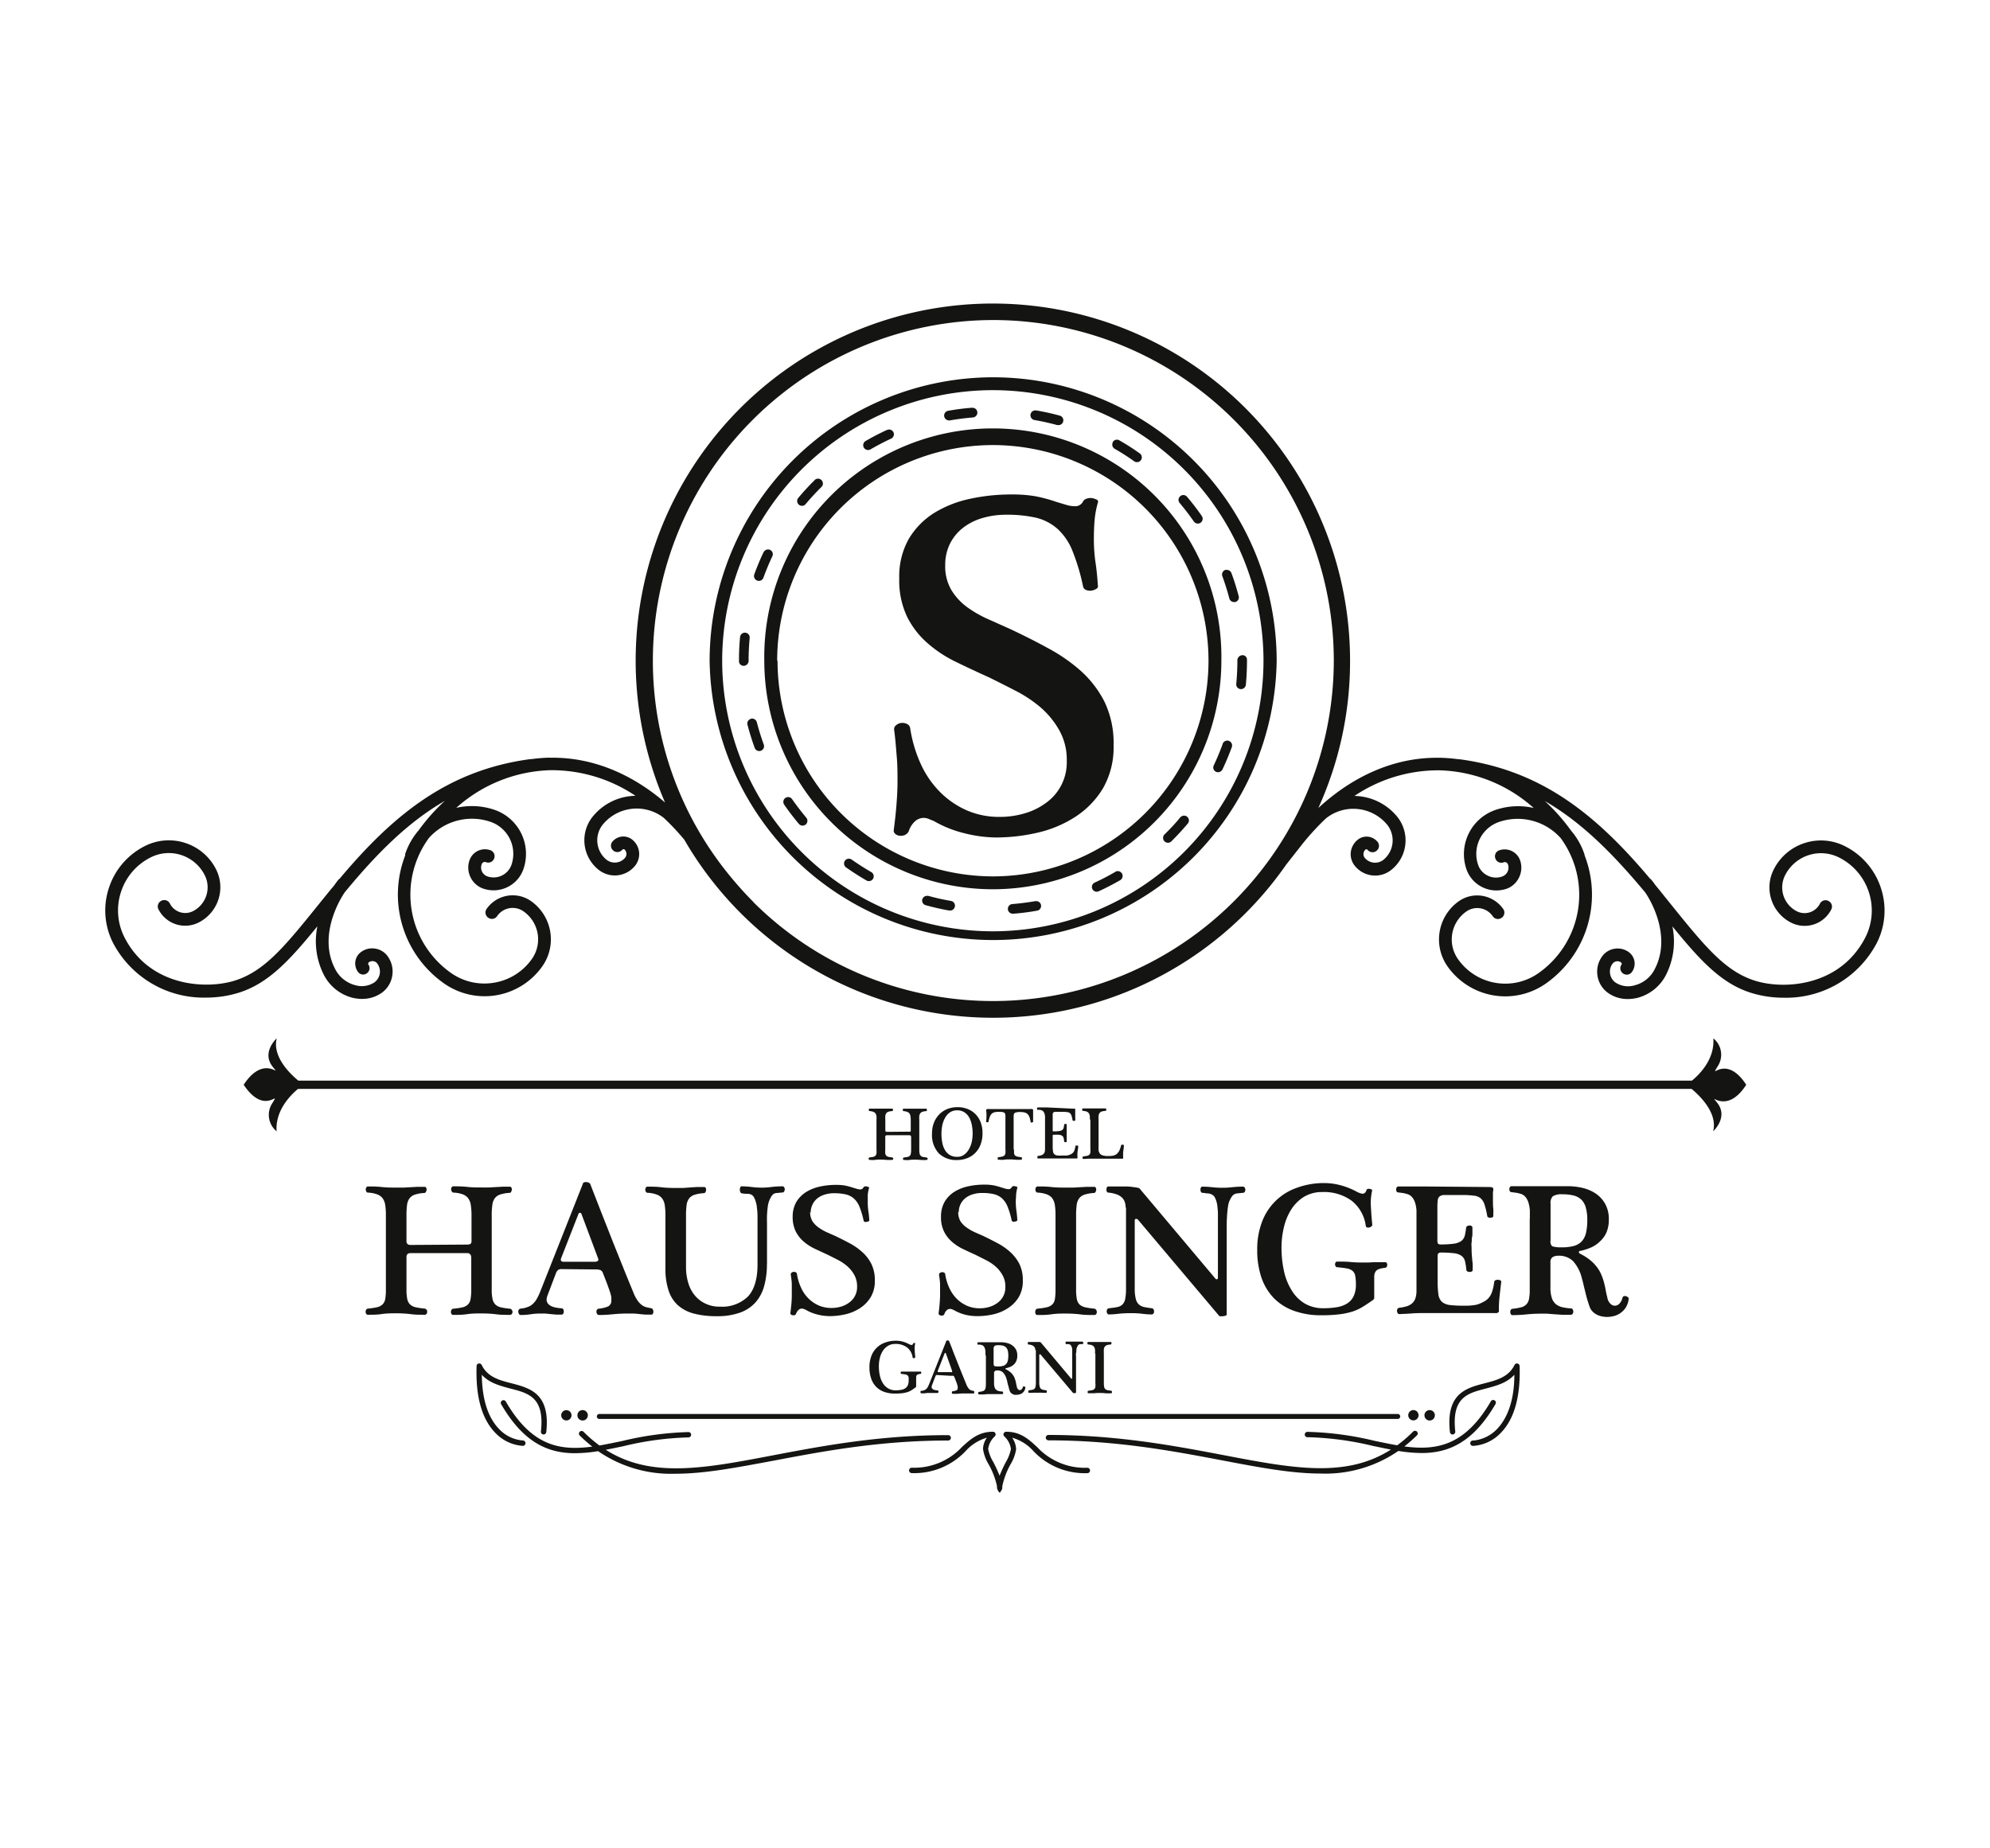
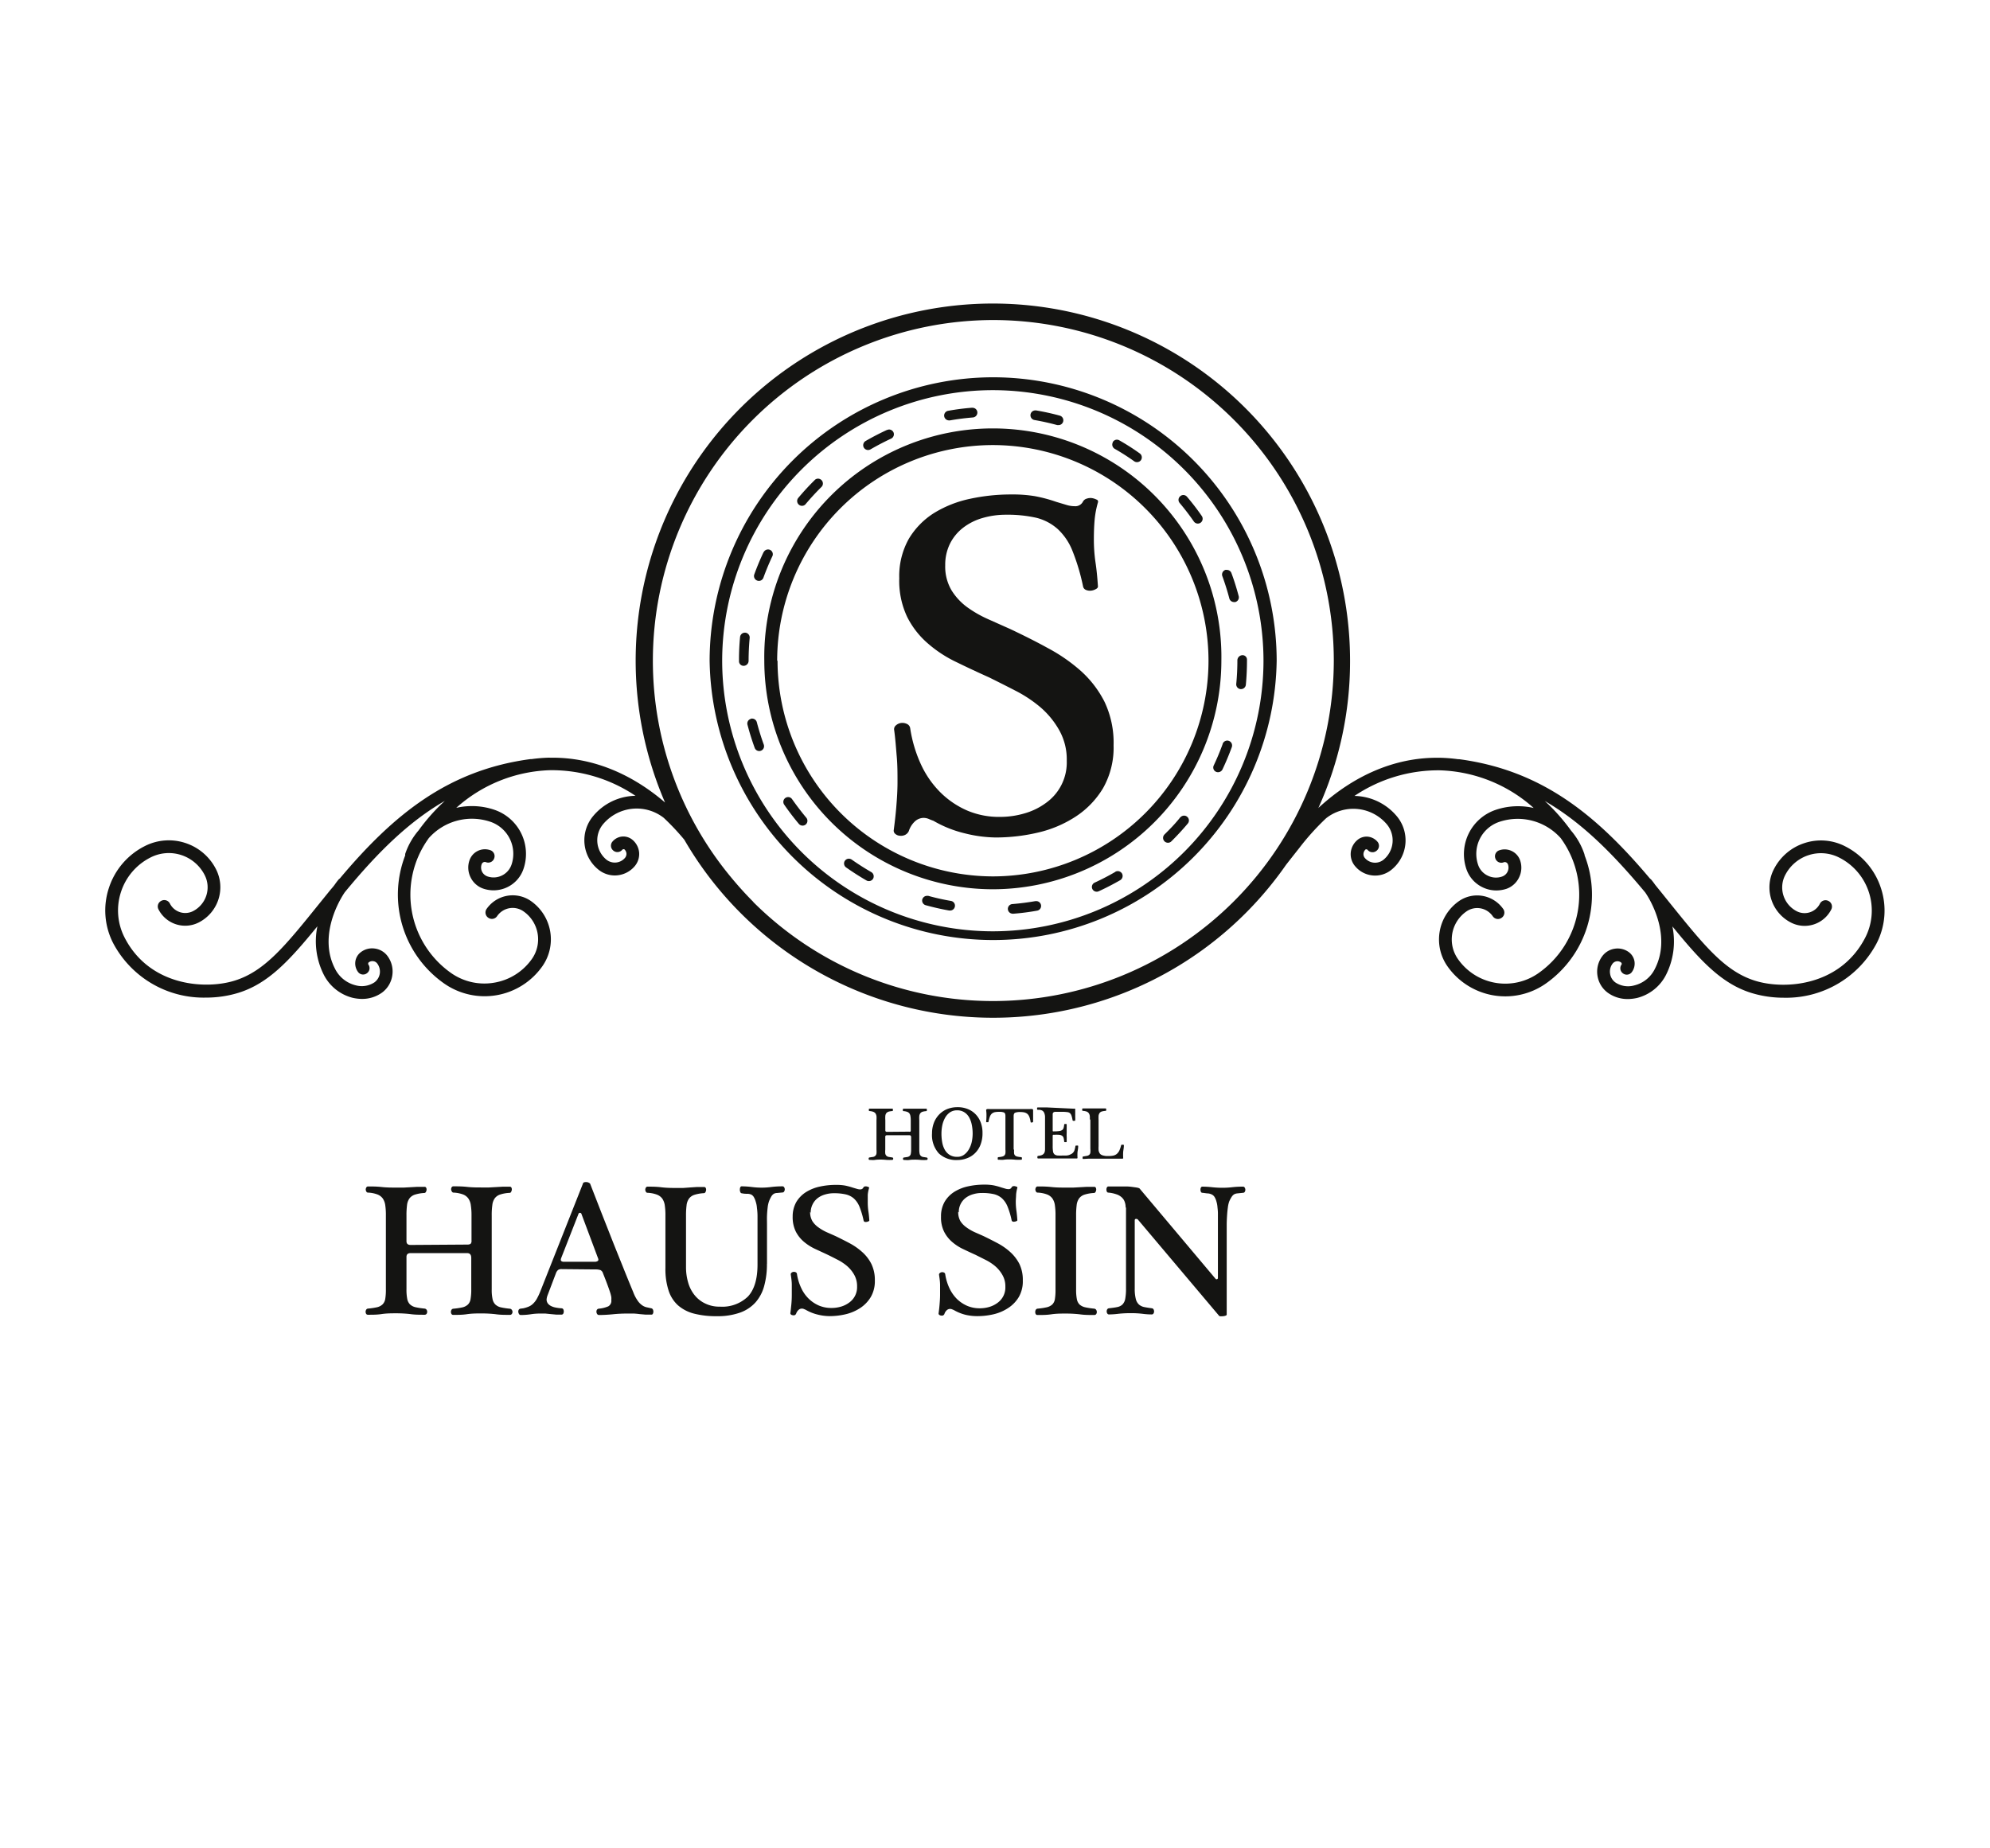
<svg xmlns="http://www.w3.org/2000/svg" id="Ebene_1" data-name="Ebene 1" viewBox="0 0 317 294.38">
  <defs>
    <style>.cls-1{fill:#fff;}.cls-2,.cls-3{fill:#141412;}.cls-2{fill-rule:evenodd;}</style>
  </defs>
  <title>Logo Hotel Singer</title>
  <rect class="cls-1" width="317" height="294.38" />
  <path class="cls-2" d="M226.73,429.22a25.21,25.21,0,0,0-2.89.23h-.18c-13.1,1.74-21.8,8.8-30.37,19l-.19.16h0c-.16.19-.38.47-.63.83s-.6.72-.89,1.09h0l-1.53,1.89c-5.43,6.74-8.71,10.82-13.51,12.32h0c-4.69,1.47-13.6.9-17.57-6.89h0a9.44,9.44,0,0,1-.56-7.22h0a9.37,9.37,0,0,1,4.7-5.5h0a6.4,6.4,0,0,1,4.91-.39h0a6.41,6.41,0,0,1,3.73,3.2h0a4.27,4.27,0,0,1-1.87,5.74h0a2.74,2.74,0,0,1-3.67-1.2h0a1,1,0,0,0-1.37-.45h0a1,1,0,0,0-.45,1.37h0a4.77,4.77,0,0,0,6.41,2.08h0a6.3,6.3,0,0,0,2.76-8.46h0a8.37,8.37,0,0,0-4.92-4.21h0a8.42,8.42,0,0,0-6.45.51h0a11.41,11.41,0,0,0-5.71,6.68h0a11.4,11.4,0,0,0,.68,8.76h0A16.3,16.3,0,0,0,172,467.45h.09a17.5,17.5,0,0,0,5.06-.77h0c4.73-1.48,8.09-5.12,12.55-10.59a11.81,11.81,0,0,0,1,7.68h0a7.12,7.12,0,0,0,4.64,3.72h0a7,7,0,0,0,1.36.17h.18a5.4,5.4,0,0,0,3.11-1h0a4.13,4.13,0,0,0,1.64-2.73h0a4.13,4.13,0,0,0-.76-3.1h0a3,3,0,0,0-2-1.19h0a2.94,2.94,0,0,0-2.22.55h0a2.25,2.25,0,0,0-.9,1.48h0a2.27,2.27,0,0,0,.42,1.69h0a1,1,0,0,0,1.42.21h0a1,1,0,0,0,.21-1.42h0a.24.24,0,0,1,0-.17h0a.2.2,0,0,1,.09-.15h0a.94.94,0,0,1,.72-.18h0a.93.93,0,0,1,.63.38h0a2.15,2.15,0,0,1,.4,1.59h0a2.16,2.16,0,0,1-.85,1.4h0a3.66,3.66,0,0,1-3,.47h0a5,5,0,0,1-3.3-2.67h0c-2.46-4.79.2-10.12,1.57-12.15,5.14-6.24,10.1-11.19,15.94-14.56a30.89,30.89,0,0,0-4.17,4.69,11.29,11.29,0,0,0-2.14,3.75h0a1,1,0,0,0,0,.24,17.3,17.3,0,0,0,6.18,20.4h0a11.25,11.25,0,0,0,15.67-2.74h0a7.45,7.45,0,0,0-1.82-10.38h0a5.07,5.07,0,0,0-7.05,1.23h0a1,1,0,0,0,.24,1.42h0a1,1,0,0,0,1.42-.25h0a3,3,0,0,1,4.23-.74h0a5.43,5.43,0,0,1,1.32,7.55h0a9.18,9.18,0,0,1-6,3.79h0a9.22,9.22,0,0,1-6.89-1.54h0a15.27,15.27,0,0,1-3.71-21.25h0l.15-.22a9.18,9.18,0,0,1,9.8-2.63h0a5.39,5.39,0,0,1,3.4,6.82h0a3,3,0,0,1-1.52,1.74h0a3,3,0,0,1-2.3.16h0a1.54,1.54,0,0,1-.88-.76h0a1.51,1.51,0,0,1-.07-1.16h0a.56.56,0,0,1,.28-.34h0a.54.54,0,0,1,.45,0h0a1,1,0,0,0,1.28-.65h0a1,1,0,0,0-.64-1.28h0a2.59,2.59,0,0,0-2,.13h0a2.61,2.61,0,0,0-1.31,1.51h0a3.5,3.5,0,0,0,.19,2.71h0a3.52,3.52,0,0,0,2.05,1.79h0a5.17,5.17,0,0,0,1.61.26h0a5.08,5.08,0,0,0,2.24-.53h0a5,5,0,0,0,2.53-2.91h0a7.42,7.42,0,0,0-4.67-9.4h0a11,11,0,0,0-3.5-.58h-.06a10.93,10.93,0,0,0-2.49.28,23.44,23.44,0,0,1,14.94-6h0a23.93,23.93,0,0,1,13.61,4.08,8.94,8.94,0,0,0-6.71,3.19h0a6,6,0,0,0,.72,8.5h0a4.15,4.15,0,0,0,2.64,1h.05a4.17,4.17,0,0,0,3.19-1.49h0a3,3,0,0,0,.69-2.18h0a3,3,0,0,0-1.05-2h0a2.27,2.27,0,0,0-1.65-.53h0a2.29,2.29,0,0,0-1.54.8h0a1,1,0,0,0,.12,1.43h0a1,1,0,0,0,1.43-.12h0a.21.21,0,0,1,.16-.08h0a.21.21,0,0,1,.17,0h0a1,1,0,0,1,.34.66h0a1,1,0,0,1-.23.71h0a2.14,2.14,0,0,1-3,.25h0a4,4,0,0,1-.48-5.63h0a7,7,0,0,1,9.65-1,37.86,37.86,0,0,1,3.28,3.49A56.85,56.85,0,0,0,344,446.3q1-1.28,2.1-2.67h0a39.55,39.55,0,0,1,4.28-4.75,7,7,0,0,1,9.67.95h0a4,4,0,0,1-.49,5.63h0a2.14,2.14,0,0,1-3-.25h0a.92.92,0,0,1-.22-.71h0a1,1,0,0,1,.34-.66h0a.2.2,0,0,1,.17,0h0a.2.2,0,0,1,.15.08h0a1,1,0,0,0,1.44.12h0a1,1,0,0,0,.12-1.43h0a2.31,2.31,0,0,0-1.54-.8h0a2.25,2.25,0,0,0-1.65.53h0a3,3,0,0,0-1.06,2h0a2.94,2.94,0,0,0,.7,2.18h0a4.15,4.15,0,0,0,3.19,1.49h.05a4.13,4.13,0,0,0,2.63-1h0a6,6,0,0,0,.73-8.5h0a9,9,0,0,0-6.71-3.19,23.93,23.93,0,0,1,13.61-4.08h0a23.46,23.46,0,0,1,14.94,6,11,11,0,0,0-2.5-.28h-.05a11,11,0,0,0-3.5.58h0a7.44,7.44,0,0,0-4.68,9.4h0a5,5,0,0,0,2.54,2.91h0a5,5,0,0,0,2.24.53h0a5.22,5.22,0,0,0,1.61-.26h0a3.52,3.52,0,0,0,2-1.79h0a3.54,3.54,0,0,0,.19-2.71h0a2.59,2.59,0,0,0-1.32-1.51h0a2.59,2.59,0,0,0-2-.13h0a1,1,0,0,0-.64,1.28h0a1,1,0,0,0,1.29.65h0a.52.52,0,0,1,.44,0h0a.58.58,0,0,1,.29.34h0a1.51,1.51,0,0,1-.08,1.16h0a1.51,1.51,0,0,1-.88.76h0a2.94,2.94,0,0,1-2.29-.16h0a2.94,2.94,0,0,1-1.52-1.74h0a5.38,5.38,0,0,1,3.39-6.82h0a9.18,9.18,0,0,1,9.8,2.62l.16.23h0a15.27,15.27,0,0,1-3.72,21.25h0a9.2,9.2,0,0,1-6.89,1.54h0a9.16,9.16,0,0,1-5.95-3.79h0a5.43,5.43,0,0,1,1.32-7.55h0a3,3,0,0,1,4.23.74h0a1,1,0,0,0,1.41.25h0a1,1,0,0,0,.25-1.42h0a5.08,5.08,0,0,0-7.06-1.23h0a7.46,7.46,0,0,0-1.81,10.38h0a11.25,11.25,0,0,0,15.67,2.74h0a17.31,17.31,0,0,0,6.18-20.4,1,1,0,0,0-.05-.24h0a11.22,11.22,0,0,0-2.13-3.74,30.5,30.5,0,0,0-4.17-4.7c5.84,3.37,10.8,8.33,16,14.57,1.37,2,4,7.36,1.55,12.14h0a4.94,4.94,0,0,1-3.3,2.67h0a3.63,3.63,0,0,1-3-.47h0a2.08,2.08,0,0,1-.85-1.4h0a2.1,2.1,0,0,1,.39-1.59h0a1,1,0,0,1,.63-.38h0a.92.92,0,0,1,.72.18h0a.22.22,0,0,1,.1.15h0a.3.3,0,0,1,0,.17h0a1,1,0,0,0,.21,1.42h0a1,1,0,0,0,1.42-.21h0a2.27,2.27,0,0,0,.42-1.69h0a2.29,2.29,0,0,0-.9-1.48h0a3,3,0,0,0-2.23-.55h0a3,3,0,0,0-2,1.19h0a4.13,4.13,0,0,0-.77,3.1h0a4.14,4.14,0,0,0,1.65,2.73h0a5.37,5.37,0,0,0,3.11,1h.17a7.23,7.23,0,0,0,1.37-.17h0a7.12,7.12,0,0,0,4.64-3.72h0a11.81,11.81,0,0,0,1-7.68c4.46,5.47,7.82,9.11,12.55,10.59h0a17.45,17.45,0,0,0,5.06.77h.08a16.3,16.3,0,0,0,14.85-8.69h0a11.4,11.4,0,0,0,.68-8.76h0a11.39,11.39,0,0,0-5.72-6.68h0a8.41,8.41,0,0,0-6.45-.51h0a8.35,8.35,0,0,0-4.91,4.21h0a6.29,6.29,0,0,0,2.75,8.46h0a4.76,4.76,0,0,0,6.41-2.08h0a1,1,0,0,0-.45-1.37h0a1,1,0,0,0-1.36.45h0a2.74,2.74,0,0,1-3.67,1.2h0a4.27,4.27,0,0,1-1.87-5.74h0a6.41,6.41,0,0,1,3.73-3.2h0a6.38,6.38,0,0,1,4.9.39h0a9.42,9.42,0,0,1,4.71,5.5h0a9.44,9.44,0,0,1-.56,7.22h0c-4,7.79-12.89,8.36-17.57,6.89h0c-4.8-1.5-8.08-5.58-13.52-12.32h0l-1.52-1.89-.87-1.07a9.9,9.9,0,0,0-.65-.85h0l-.19-.16c-8.58-10.19-17.27-17.25-30.37-19h-.18a25.2,25.2,0,0,0-2.9-.23H368c-6.7,0-13.21,2.8-18.85,8a56.54,56.54,0,0,0,5.05-23.44h0a56.9,56.9,0,1,0-109.12,22.57c-5.41-4.65-11.57-7.14-17.88-7.14h-.51Zm25.45-15.44a45.17,45.17,0,0,0,90.33,0h0a45.21,45.21,0,0,0-45.17-45.16h0a45.21,45.21,0,0,0-45.16,45.16Zm2,0a43.16,43.16,0,0,1,43.11-43.11h0a43.16,43.16,0,0,1,43.12,43.11h0a43.16,43.16,0,0,1-43.12,43.11h0a43.16,43.16,0,0,1-43.11-43.11Zm6.71,0a36.45,36.45,0,0,0,36.4,36.41h0a36.45,36.45,0,0,0,36.41-36.41h0a36.41,36.41,0,1,0-72.81,0Zm2.05,0a34.39,34.39,0,0,1,34.35-34.36h0a34.39,34.39,0,0,1,34.36,34.36h0a34.4,34.4,0,0,1-34.36,34.36h0A34.4,34.4,0,0,1,263,413.78Zm37.5,40.31h.08a37.82,37.82,0,0,0,3.83-.49h0a.76.76,0,0,0,.62-.89h0a.76.76,0,0,0-.76-.63h-.13c-1.22.21-2.45.37-3.68.47h0a.77.77,0,0,0-.71.82h0a.77.77,0,0,0,.75.71Zm-6.36-80.62H294a37.27,37.27,0,0,0-3.82.49h0a.77.77,0,0,0-.63.89h0a.78.78,0,0,0,.76.64h0l.14,0h0c1.2-.21,2.44-.37,3.68-.47h0a.78.78,0,0,0,.7-.83h0a.77.77,0,0,0-.73-.71Zm-37.22,40.07v.35a.73.73,0,0,0,.77.7h0a.8.8,0,0,0,.76-.81h0c0-1.21.06-2.43.17-3.63h0a.77.77,0,0,0-.69-.84h-.07a.77.77,0,0,0-.77.7c-.11,1.17-.17,2.36-.17,3.53Zm46.44-39a.77.77,0,0,0,.63.89h0c1.21.21,2.43.48,3.63.81h0l.2,0h0a.76.76,0,0,0,.74-.57h0a.77.77,0,0,0-.54-.94h0a37.87,37.87,0,0,0-3.77-.83h-.12a.77.77,0,0,0-.77.63ZM280.45,377c-1.16.53-2.31,1.13-3.42,1.77h0a.78.78,0,0,0-.28,1.06h0a.79.79,0,0,0,.67.38h0a.86.86,0,0,0,.38-.1h0c1.07-.62,2.18-1.2,3.3-1.72h0a.77.77,0,0,0,.37-1h0a.78.78,0,0,0-.7-.45h0a.79.79,0,0,0-.32.08ZM316.4,379a.78.78,0,0,0,.28,1h0a36.14,36.14,0,0,1,3.13,2h0a.75.75,0,0,0,.45.14h0a.77.77,0,0,0,.63-.32h0a.77.77,0,0,0-.19-1.07h0a35.78,35.78,0,0,0-3.25-2.08h0a.76.76,0,0,0-.38-.11h0a.76.76,0,0,0-.67.39Zm-47.48,6c-.91.89-1.79,1.85-2.62,2.84h0a.77.77,0,0,0,.1,1.08h0a.76.76,0,0,0,.49.18h0a.74.74,0,0,0,.59-.28h0c.8-.95,1.65-1.87,2.52-2.73h0a.77.77,0,0,0,0-1.09h0a.8.8,0,0,0-.55-.23h0a.76.76,0,0,0-.54.23Zm58.23,2.57a.75.75,0,0,0-.09,1.08h0c.79.94,1.55,1.93,2.26,2.95h0a.78.78,0,0,0,.63.33h0a.79.79,0,0,0,.44-.14h0a.77.77,0,0,0,.19-1.07h0a37,37,0,0,0-2.35-3.06h0a.77.77,0,0,0-.59-.28h0a.72.72,0,0,0-.49.19Zm-66.36,8.88c-.55,1.15-1.05,2.35-1.49,3.56h0a.77.77,0,0,0,.46,1h0a.86.86,0,0,0,.27.05h0a.77.77,0,0,0,.72-.51h0c.42-1.16.9-2.31,1.43-3.43h0a.76.76,0,0,0-.37-1h0a.71.71,0,0,0-.32-.07h0a.77.77,0,0,0-.7.44Zm73.52,2.87a.77.77,0,0,0-.45,1h0c.42,1.16.8,2.35,1.11,3.54h0a.77.77,0,0,0,.74.57h0a.65.65,0,0,0,.2,0h0a.77.77,0,0,0,.55-.94h0c-.33-1.24-.71-2.48-1.16-3.68h0a.76.76,0,0,0-.72-.5h0a.84.84,0,0,0-.27,0Zm1.94,14.44c0,1.23-.06,2.48-.18,3.71h0a.76.76,0,0,0,.69.83h.08a.77.77,0,0,0,.76-.7h0c.12-1.27.18-2.57.18-3.85h0v-.16a.7.7,0,0,0-.77-.69h0a.83.83,0,0,0-.76.85Zm-77.49,9.28a.76.76,0,0,0-.55.93h0c.32,1.24.71,2.48,1.15,3.69h0a.77.77,0,0,0,.72.51h0a.86.86,0,0,0,.27-.05h0a.77.77,0,0,0,.45-1h0c-.42-1.16-.79-2.35-1.1-3.54h0A.77.77,0,0,0,259,423h0a.64.64,0,0,0-.2,0Zm75.15,4c-.42,1.16-.9,2.31-1.43,3.43h0a.75.75,0,0,0,.36,1h0a.75.75,0,0,0,.33.07h0a.79.79,0,0,0,.7-.43h0c.55-1.16,1.05-2.36,1.49-3.56h0a.78.78,0,0,0-.46-1h0a.85.85,0,0,0-.26-.05h0a.79.79,0,0,0-.73.51Zm-69.66,8.6a.77.77,0,0,0-.19,1.07h0c.73,1.06,1.52,2.09,2.34,3.07h0a.79.79,0,0,0,.59.27h0a.79.79,0,0,0,.5-.18h0a.77.77,0,0,0,.09-1.08h0c-.79-.95-1.55-1.94-2.26-2.95h0a.77.77,0,0,0-.63-.34h0a.82.82,0,0,0-.44.14Zm62.9,3.09c-.79,1-1.64,1.87-2.51,2.73h0a.77.77,0,0,0,0,1.09h0a.78.78,0,0,0,.55.23h0a.75.75,0,0,0,.54-.22h0c.91-.9,1.79-1.85,2.62-2.84h0a.76.76,0,0,0-.1-1.08h0a.74.74,0,0,0-.49-.18h0a.78.78,0,0,0-.59.27Zm-53.41,6.9a.77.77,0,0,0,.18,1.08h0c1.05.74,2.14,1.44,3.25,2.08h0a.75.75,0,0,0,.38.1h0a.77.77,0,0,0,.67-.38h0a.78.78,0,0,0-.28-1.05h0c-1.07-.62-2.12-1.29-3.13-2h0a.82.82,0,0,0-.45-.14h0a.75.75,0,0,0-.62.32Zm43.07,1.79c-1.07.62-2.18,1.2-3.29,1.71h0a.76.76,0,0,0-.38,1h0a.77.77,0,0,0,.7.45h0a.74.74,0,0,0,.32-.07h0c1.16-.53,2.31-1.13,3.43-1.77h0a.79.79,0,0,0,.28-1.06h0a.8.8,0,0,0-.67-.38h0a.81.81,0,0,0-.39.1Zm-30.75,4.37a.77.77,0,0,0,.54.94h0c1.23.34,2.5.63,3.76.85h.14a.77.77,0,0,0,.75-.64h0a.76.76,0,0,0-.62-.89h0a36.47,36.47,0,0,1-3.62-.81h0a.76.76,0,0,0-.21,0h0a.77.77,0,0,0-.74.57Zm-26.92.41q-2-2-4-4.47a54,54,0,0,1-12-34h0a54.29,54.29,0,0,1,54.23-54.23h0a54.3,54.3,0,0,1,54.24,54.23h0A54.3,54.3,0,0,1,297.34,468h0a54.09,54.09,0,0,1-38.2-15.77Z" transform="translate(-139.14 -308.51)" />
-   <path class="cls-2" d="M186.61,482h222c1.45,1.21,4.15,3.9,3.43,6.75,0,0,2.48-2.23.64-4.55h0c-.65-.82-.57-.61,0-.4h0c.81.3,2.65.61,4.63-2.46h0c-1.95-3-3.66-2.69-4.46-2.38h0c-.57.23-.69.45-.14-.48h0a3.36,3.36,0,0,0-.64-4.54h0c.23,3.25-2.08,5.65-3.41,6.74h-222c-1.45-1.2-4.15-3.89-3.44-6.74h0s-2.48,2.23-.63,4.54h0c.65.83.57.62,0,.41h0c-.81-.31-2.64-.61-4.63,2.45,2,3,3.66,2.7,4.47,2.38h0c.56-.22.68-.44.14.48h0a3.38,3.38,0,0,0,.63,4.55c-.22-3.25,2.09-5.65,3.41-6.75Z" transform="translate(-139.14 -308.51)" />
  <path class="cls-3" d="M289.71,398.6a7.41,7.41,0,0,0,1,3.95,9.58,9.58,0,0,0,2.5,2.7,18.59,18.59,0,0,0,3.36,1.92l3.54,1.58c2,.95,4,1.94,5.92,3a27.17,27.17,0,0,1,5.28,3.65,16.85,16.85,0,0,1,3.77,4.91,15.15,15.15,0,0,1,1.45,6.94,13.09,13.09,0,0,1-1.68,6.84,14,14,0,0,1-4.37,4.53,18.69,18.69,0,0,1-6,2.54,29.48,29.48,0,0,1-6.71.78,21.1,21.1,0,0,1-4.94-.66,18.37,18.37,0,0,1-5-2,8,8,0,0,1-.76-.3,2.2,2.2,0,0,0-.88-.16,2.11,2.11,0,0,0-1.2.46,3.6,3.6,0,0,0-1.08,1.64,1.26,1.26,0,0,1-.64.63,1.54,1.54,0,0,1-.82.11,1.2,1.2,0,0,1-.68-.28.68.68,0,0,1-.27-.54c.15-1.14.3-2.38.41-3.71s.2-2.68.2-4,0-2.7-.12-4.06-.21-2.76-.41-4.23a.78.78,0,0,1,.3-.78,1.51,1.51,0,0,1,.85-.37,1.69,1.69,0,0,1,.9.17.88.88,0,0,1,.5.67,21.36,21.36,0,0,0,1.74,5.82,15.28,15.28,0,0,0,3.11,4.44,13.91,13.91,0,0,0,4.26,2.87,12.92,12.92,0,0,0,5.21,1,13.82,13.82,0,0,0,4-.59,10.68,10.68,0,0,0,3.42-1.72,7.9,7.9,0,0,0,3.2-6.62,9.5,9.5,0,0,0-1.22-4.92,13.65,13.65,0,0,0-3-3.64,20.76,20.76,0,0,0-4-2.64c-1.47-.76-2.85-1.45-4.14-2.09-1.74-.78-3.46-1.58-5.17-2.42a19.84,19.84,0,0,1-4.6-3,13.66,13.66,0,0,1-3.29-4.22,13.4,13.4,0,0,1-1.26-6.16,12.1,12.1,0,0,1,1.52-6.28,12.34,12.34,0,0,1,4-4.1,18,18,0,0,1,5.71-2.27,30.78,30.78,0,0,1,6.64-.7,21.62,21.62,0,0,1,3.73.27,23.11,23.11,0,0,1,3.41.91l1.67.5a4.5,4.5,0,0,0,1.27.19,1.35,1.35,0,0,0,1.33-.77,1,1,0,0,1,.6-.44,1.81,1.81,0,0,1,.82-.08,2.46,2.46,0,0,1,.71.23.34.34,0,0,1,.24.45,14.83,14.83,0,0,0-.53,2.8c-.08.93-.12,1.92-.12,3a25.54,25.54,0,0,0,.25,3.7c.17,1.09.3,2.4.4,3.9,0,.15-.1.29-.32.41a2,2,0,0,1-.74.25,1.62,1.62,0,0,1-.82-.1.76.76,0,0,1-.49-.56,33.18,33.18,0,0,0-1.69-5.67,9.46,9.46,0,0,0-2.35-3.48A8,8,0,0,0,304.2,391a20.79,20.79,0,0,0-4.8-.48,13.1,13.1,0,0,0-3.74.52,9.21,9.21,0,0,0-3.07,1.53,7.37,7.37,0,0,0-2.1,2.52,7.58,7.58,0,0,0-.78,3.48Z" transform="translate(-139.14 -308.51)" />
  <path class="cls-3" d="M213.56,506.8a1,1,0,0,0,.53-.11.61.61,0,0,0,.16-.49v-4.07a10.28,10.28,0,0,0-.11-1.6,2.39,2.39,0,0,0-.4-1.08,1.87,1.87,0,0,0-.85-.64,5,5,0,0,0-1.48-.29.29.29,0,0,1-.28-.16A.69.69,0,0,1,211,498a.63.63,0,0,1,.09-.33.3.3,0,0,1,.28-.15c.63,0,1.36,0,2.18.09s1.59.09,2.31.09c.42,0,.82,0,1.19,0l1.07-.06,1.07-.06q.54,0,1.17,0a.26.26,0,0,1,.25.15.61.61,0,0,1,.06.33.85.85,0,0,1-.11.34.25.25,0,0,1-.23.16,5.75,5.75,0,0,0-1.5.26,1.75,1.75,0,0,0-.87.6,2.26,2.26,0,0,0-.39,1.06,11.17,11.17,0,0,0-.1,1.69v11.76a6.87,6.87,0,0,0,.13,1.54,1.71,1.71,0,0,0,.44.87,1.89,1.89,0,0,0,.88.46,11.71,11.71,0,0,0,1.47.22.43.43,0,0,1,.28.18.55.55,0,0,1,0,.66.38.38,0,0,1-.31.14c-.8,0-1.57,0-2.29-.11a20,20,0,0,0-2.18-.12c-.76,0-1.55,0-2.36.12s-1.54.11-2.19.11a.31.31,0,0,1-.28-.14.65.65,0,0,1,0-.66.37.37,0,0,1,.28-.18,11.62,11.62,0,0,0,1.48-.22,1.9,1.9,0,0,0,.87-.46,1.54,1.54,0,0,0,.41-.87,8.63,8.63,0,0,0,.11-1.54v-5c0-.51-.22-.77-.66-.77h-9q-.66,0-.66.6v5.15a7.65,7.65,0,0,0,.12,1.54,1.7,1.7,0,0,0,.43.87,1.93,1.93,0,0,0,.89.46,11.81,11.81,0,0,0,1.46.22.43.43,0,0,1,.3.18.59.59,0,0,1,0,.66.39.39,0,0,1-.33.14c-.8,0-1.56,0-2.29-.11a19.86,19.86,0,0,0-2.17-.12c-.76,0-1.55,0-2.36.12s-1.54.11-2.2.11a.31.31,0,0,1-.27-.14.65.65,0,0,1,0-.66.37.37,0,0,1,.27-.18,11.08,11.08,0,0,0,1.48-.22,1.9,1.9,0,0,0,.87-.46,1.62,1.62,0,0,0,.42-.87,8.8,8.8,0,0,0,.1-1.54V502.13a10.42,10.42,0,0,0-.1-1.6,2.51,2.51,0,0,0-.4-1.08,1.9,1.9,0,0,0-.86-.64,4.83,4.83,0,0,0-1.48-.29.29.29,0,0,1-.27-.16.7.7,0,0,1-.1-.34.64.64,0,0,1,.1-.33.29.29,0,0,1,.27-.15c.64,0,1.36,0,2.18.09s1.59.09,2.32.09c.42,0,.81,0,1.18,0l1.09-.06,1.06-.06c.36,0,.74,0,1.16,0a.27.27,0,0,1,.27.15.61.61,0,0,1,.06.33.85.85,0,0,1-.11.34.29.29,0,0,1-.25.16,5.91,5.91,0,0,0-1.49.26,1.75,1.75,0,0,0-.87.6,2.26,2.26,0,0,0-.39,1.06,12.9,12.9,0,0,0-.09,1.69v4.07q0,.6.66.6Zm15.09,3.91a1,1,0,0,0-.6.13,1.21,1.21,0,0,0-.33.47l-1.34,3.53a2.53,2.53,0,0,0-.17.69,1.07,1.07,0,0,0,.2.65,1.5,1.5,0,0,0,.53.42,2.75,2.75,0,0,0,.75.24,6.47,6.47,0,0,0,.87.11.35.35,0,0,1,.31.16.81.81,0,0,1,.08.34.82.82,0,0,1-.08.35.33.33,0,0,1-.31.16l-.78,0-.87-.08-.9-.09-.86,0a9.33,9.33,0,0,0-1.51.12,10.8,10.8,0,0,1-1.56.11.31.31,0,0,1-.27-.17.76.76,0,0,1-.11-.38.61.61,0,0,1,.08-.3.41.41,0,0,1,.27-.16l.46-.06a5.17,5.17,0,0,0,.81-.25,2.16,2.16,0,0,0,.68-.43,3.36,3.36,0,0,0,.62-.77,10,10,0,0,0,.61-1.29L232,497.09c0-.16.22-.25.48-.25a.93.93,0,0,1,.66.25l1.6,4.11c.57,1.46,1.16,2.94,1.75,4.45s1.2,3,1.8,4.5,1.17,2.9,1.72,4.22a6.06,6.06,0,0,0,.69,1.34,2.87,2.87,0,0,0,.69.73,2,2,0,0,0,.71.34l.78.17a.36.36,0,0,1,.26.19.81.81,0,0,1,.08.34.74.74,0,0,1-.08.34.23.23,0,0,1-.23.14q-.47,0-.93,0l-.92-.08q-.44-.06-.93-.09c-.34,0-.69,0-1.06,0a21.82,21.82,0,0,0-2.37.12c-.73.07-1.44.11-2.13.11a.35.35,0,0,1-.31-.16.68.68,0,0,1-.11-.38.54.54,0,0,1,.09-.31.41.41,0,0,1,.31-.16,4.89,4.89,0,0,0,1.49-.37,1,1,0,0,0,.48-1,2.9,2.9,0,0,0,0-.48,5.77,5.77,0,0,0-.19-.74q-.15-.47-.42-1.2t-.72-1.86a.82.82,0,0,0-.41-.5,2.6,2.6,0,0,0-.82-.1Zm5.17-1.17a.86.86,0,0,0,.56-.14c.1-.09.11-.25,0-.49l-2.62-7a.24.24,0,0,0-.24-.17.23.23,0,0,0-.23.17l-2.74,7q-.15.38,0,.51a.64.64,0,0,0,.45.12Zm27.49.32a13,13,0,0,1-.43,3.5A6.53,6.53,0,0,1,259.5,516a6.06,6.06,0,0,1-2.47,1.64,10.72,10.72,0,0,1-3.73.57,14,14,0,0,1-3.64-.42,6.21,6.21,0,0,1-2.55-1.34,5.42,5.42,0,0,1-1.48-2.37,11,11,0,0,1-.49-3.53v-8.39a10.42,10.42,0,0,0-.1-1.6,2.51,2.51,0,0,0-.4-1.08,1.9,1.9,0,0,0-.86-.64,4.83,4.83,0,0,0-1.48-.29.29.29,0,0,1-.27-.16.7.7,0,0,1-.1-.34.64.64,0,0,1,.1-.33.29.29,0,0,1,.27-.15c.64,0,1.36,0,2.18.1s1.59.11,2.32.11c.42,0,.81,0,1.18,0l1.08-.08,1.06-.07q.54,0,1.17,0a.27.27,0,0,1,.27.15.61.61,0,0,1,.06.33.85.85,0,0,1-.11.34.29.29,0,0,1-.25.16,5.91,5.91,0,0,0-1.49.26,1.75,1.75,0,0,0-.87.6,2.26,2.26,0,0,0-.39,1.06,12.9,12.9,0,0,0-.09,1.69v8.19a8.59,8.59,0,0,0,.33,2.4,5.67,5.67,0,0,0,1,2,4.82,4.82,0,0,0,1.69,1.36,5.14,5.14,0,0,0,2.39.52,5.87,5.87,0,0,0,4.45-1.61c1-1.07,1.53-2.76,1.53-5.09v-6.25q0-.7,0-1.41t-.09-1.35a4.12,4.12,0,0,0-.19-1,3.08,3.08,0,0,0-.31-.75,1.06,1.06,0,0,0-.4-.39,1.48,1.48,0,0,0-.6-.13c-.24,0-.54,0-.9-.08a.24.24,0,0,1-.23-.16A.81.81,0,0,1,257,498a.72.72,0,0,1,.07-.33.23.23,0,0,1,.24-.15,14,14,0,0,1,1.53.1,12.82,12.82,0,0,0,1.65.11,11.81,11.81,0,0,0,1.56-.11,15.09,15.09,0,0,1,1.73-.1.29.29,0,0,1,.27.15.56.56,0,0,1,.1.33.61.61,0,0,1-.1.34.29.29,0,0,1-.27.16l-.85.08a1.11,1.11,0,0,0-.52.13,1.29,1.29,0,0,0-.38.39,5.22,5.22,0,0,0-.37.75,4.37,4.37,0,0,0-.23,1c-.05.42-.09.86-.11,1.33s0,.94,0,1.42,0,.9,0,1.26v5Zm6.88-8.27a2.82,2.82,0,0,0,.38,1.51,3.66,3.66,0,0,0,1,1,7.35,7.35,0,0,0,1.29.74l1.36.6c.76.37,1.52.75,2.27,1.15a10.08,10.08,0,0,1,2,1.4,6.36,6.36,0,0,1,1.45,1.88,5.84,5.84,0,0,1,.56,2.66,5,5,0,0,1-.65,2.63,5.45,5.45,0,0,1-1.67,1.74,7.22,7.22,0,0,1-2.33,1,11.21,11.21,0,0,1-2.57.3,8.08,8.08,0,0,1-1.9-.25,7,7,0,0,1-1.91-.77l-.29-.12a.83.83,0,0,0-.34-.06.77.77,0,0,0-.46.18,1.44,1.44,0,0,0-.42.63.47.47,0,0,1-.24.24.58.58,0,0,1-.32,0,.47.47,0,0,1-.26-.11.23.23,0,0,1-.1-.2c.06-.44.11-.92.16-1.43s.07-1,.07-1.54,0-1,0-1.56-.08-1.06-.16-1.62a.31.31,0,0,1,.11-.3.54.54,0,0,1,.33-.14.68.68,0,0,1,.35.06.34.34,0,0,1,.19.26,8.06,8.06,0,0,0,.67,2.23,5.75,5.75,0,0,0,1.19,1.71,5.45,5.45,0,0,0,1.63,1.1,5.06,5.06,0,0,0,2,.39,5.33,5.33,0,0,0,1.55-.22,4.14,4.14,0,0,0,1.31-.66,3,3,0,0,0,1.23-2.54,3.68,3.68,0,0,0-.47-1.89,5.26,5.26,0,0,0-1.16-1.4,7.65,7.65,0,0,0-1.53-1c-.56-.29-1.09-.56-1.59-.8l-2-.93a8,8,0,0,1-1.77-1.15,5.28,5.28,0,0,1-1.26-1.62,5.21,5.21,0,0,1-.48-2.37A4.63,4.63,0,0,1,266,500a4.75,4.75,0,0,1,1.55-1.57,6.88,6.88,0,0,1,2.19-.87,11.86,11.86,0,0,1,2.55-.27,8.26,8.26,0,0,1,1.43.1,10.42,10.42,0,0,1,1.31.35l.64.19a1.73,1.73,0,0,0,.49.08.52.52,0,0,0,.51-.3.35.35,0,0,1,.23-.17.84.84,0,0,1,.31,0,1.07,1.07,0,0,1,.27.09.13.13,0,0,1,.1.17,5.15,5.15,0,0,0-.21,1.08c0,.35,0,.73,0,1.13a10.08,10.08,0,0,0,.09,1.42c.07.42.12.92.16,1.5,0,.06,0,.11-.13.16a.66.66,0,0,1-.28.09.58.58,0,0,1-.32,0,.27.27,0,0,1-.18-.21,13.5,13.5,0,0,0-.65-2.18,3.62,3.62,0,0,0-.9-1.33,3,3,0,0,0-1.32-.66,8.12,8.12,0,0,0-1.84-.18,4.8,4.8,0,0,0-1.43.2,3.52,3.52,0,0,0-1.18.58,2.83,2.83,0,0,0-.81,1,2.93,2.93,0,0,0-.3,1.34Zm23.59,0a2.82,2.82,0,0,0,.37,1.51,3.66,3.66,0,0,0,1,1,7.35,7.35,0,0,0,1.29.74l1.36.6c.76.37,1.52.75,2.27,1.15a9.87,9.87,0,0,1,2,1.4,6.71,6.71,0,0,1,1.45,1.88,5.84,5.84,0,0,1,.55,2.66,5,5,0,0,1-.64,2.63,5.37,5.37,0,0,1-1.68,1.74,7.17,7.17,0,0,1-2.32,1,11.36,11.36,0,0,1-2.58.3A8,8,0,0,1,293,518a7.08,7.08,0,0,1-1.92-.77l-.29-.12a.83.83,0,0,0-.34-.06.79.79,0,0,0-.46.18,1.35,1.35,0,0,0-.41.63.45.45,0,0,1-.25.24.55.55,0,0,1-.31,0,.42.42,0,0,1-.26-.11.24.24,0,0,1-.11-.2c.06-.44.12-.92.16-1.43s.08-1,.08-1.54,0-1,0-1.56-.08-1.06-.16-1.62a.3.3,0,0,1,.12-.3.54.54,0,0,1,.33-.14.65.65,0,0,1,.34.06.34.34,0,0,1,.19.26,8.06,8.06,0,0,0,.67,2.23,6.13,6.13,0,0,0,1.19,1.71,5.49,5.49,0,0,0,1.64,1.1,5,5,0,0,0,2,.39,5.26,5.26,0,0,0,1.54-.22,4.14,4.14,0,0,0,1.31-.66,3,3,0,0,0,1.23-2.54,3.58,3.58,0,0,0-.47-1.89,5.22,5.22,0,0,0-1.15-1.4,7.65,7.65,0,0,0-1.53-1l-1.59-.8c-.67-.3-1.33-.61-2-.93a7.75,7.75,0,0,1-1.76-1.15,5.28,5.28,0,0,1-1.26-1.62,5.08,5.08,0,0,1-.49-2.37,4.63,4.63,0,0,1,.59-2.41,4.72,4.72,0,0,1,1.54-1.57,6.88,6.88,0,0,1,2.19-.87,11.86,11.86,0,0,1,2.55-.27,8.18,8.18,0,0,1,1.43.1,10,10,0,0,1,1.31.35l.64.19a1.79,1.79,0,0,0,.49.08.51.51,0,0,0,.51-.3.38.38,0,0,1,.23-.17.89.89,0,0,1,.32,0l.27.09a.13.13,0,0,1,.09.17,5.85,5.85,0,0,0-.2,1.08c0,.35-.05.73-.05,1.13a10,10,0,0,0,.1,1.42q.09.63.15,1.5c0,.06,0,.11-.12.16a.7.7,0,0,1-.29.09.55.55,0,0,1-.31,0,.27.27,0,0,1-.19-.21,12.55,12.55,0,0,0-.65-2.18,3.62,3.62,0,0,0-.9-1.33,3,3,0,0,0-1.31-.66,8.18,8.18,0,0,0-1.84-.18,4.82,4.82,0,0,0-1.44.2,3.52,3.52,0,0,0-1.18.58,2.83,2.83,0,0,0-1.1,2.31Zm15.5.54a10.42,10.42,0,0,0-.1-1.6,2.51,2.51,0,0,0-.4-1.08,1.9,1.9,0,0,0-.86-.64,4.83,4.83,0,0,0-1.48-.29.29.29,0,0,1-.27-.16.7.7,0,0,1-.1-.34.64.64,0,0,1,.1-.33.29.29,0,0,1,.27-.15c.64,0,1.36,0,2.18.09s1.59.09,2.32.09c.42,0,.81,0,1.18,0l1.08-.06,1.06-.06q.54,0,1.17,0a.27.27,0,0,1,.27.15.61.61,0,0,1,.06.33.85.85,0,0,1-.11.34.29.29,0,0,1-.25.16,5.91,5.91,0,0,0-1.49.26,1.75,1.75,0,0,0-.87.6,2.26,2.26,0,0,0-.39,1.06,12.9,12.9,0,0,0-.09,1.69v11.76a7.72,7.72,0,0,0,.12,1.54,1.63,1.63,0,0,0,.43.86,2,2,0,0,0,.89.44,11.81,11.81,0,0,0,1.46.22.44.44,0,0,1,.3.19.71.71,0,0,1,.1.35.64.64,0,0,1-.1.33.39.39,0,0,1-.33.14c-.8,0-1.56,0-2.29-.11a19.86,19.86,0,0,0-2.17-.12c-.76,0-1.55,0-2.36.12s-1.54.11-2.2.11a.31.31,0,0,1-.28-.14.62.62,0,0,1-.08-.33.69.69,0,0,1,.08-.35.38.38,0,0,1,.28-.19,11.08,11.08,0,0,0,1.48-.22,2,2,0,0,0,.87-.44,1.55,1.55,0,0,0,.42-.86,8.88,8.88,0,0,0,.1-1.54V502.13Zm11.17-1.23a2.59,2.59,0,0,0-.15-.91,1.7,1.7,0,0,0-.47-.71,2.32,2.32,0,0,0-.85-.49,5.2,5.2,0,0,0-1.29-.27.25.25,0,0,1-.23-.15.77.77,0,0,1-.07-.34.63.63,0,0,1,.08-.34.26.26,0,0,1,.25-.15h1.13c.52,0,1,0,1.6,0s1,.07,1.46.13.73.13.79.23l12.09,14.37a.21.21,0,0,0,.36-.15V503c0-.41,0-.8,0-1.19s-.05-.74-.08-1.07a4,4,0,0,0-.16-.81,2.59,2.59,0,0,0-.29-.7,1.09,1.09,0,0,0-.41-.39,1.68,1.68,0,0,0-.62-.19c-.25,0-.56-.07-.92-.1a.24.24,0,0,1-.23-.16.81.81,0,0,1-.07-.35.68.68,0,0,1,.07-.32.25.25,0,0,1,.23-.15,14.2,14.2,0,0,1,1.54.09,15.43,15.43,0,0,0,1.67.09,13.13,13.13,0,0,0,1.54-.09,15,15,0,0,1,1.73-.09.29.29,0,0,1,.27.16.63.63,0,0,1,0,.68.31.31,0,0,1-.27.14l-.86.09a1.43,1.43,0,0,0-.55.15,1.31,1.31,0,0,0-.39.39,4.85,4.85,0,0,0-.4.75,4.44,4.44,0,0,0-.22,1c-.06.42-.1.86-.13,1.34s-.05,1-.05,1.44,0,.9,0,1.26v13c0,.07-.08.13-.25.18a1.7,1.7,0,0,1-.51.07,1.55,1.55,0,0,1-.31,0,.31.31,0,0,1-.19-.13l-12.9-15.29a.36.36,0,0,0-.28-.09q-.21,0-.21.24V513.8a6.52,6.52,0,0,0,.17,1.67,1.79,1.79,0,0,0,.51.89,1.85,1.85,0,0,0,.86.4c.34.07.74.13,1.2.19a.35.35,0,0,1,.26.18.69.69,0,0,1,.08.32.57.57,0,0,1-.1.34.31.31,0,0,1-.27.14,11.31,11.31,0,0,1-1.46-.1,14.6,14.6,0,0,0-1.88-.1,17.06,17.06,0,0,0-2,.1,12.63,12.63,0,0,1-1.49.1.29.29,0,0,1-.25-.15.59.59,0,0,1-.1-.34.68.68,0,0,1,.08-.31.37.37,0,0,1,.27-.18c.52-.06,1-.12,1.31-.19a1.65,1.65,0,0,0,.84-.4,1.74,1.74,0,0,0,.45-.89,8.79,8.79,0,0,0,.13-1.67V500.9Z" transform="translate(-139.14 -308.51)" />
-   <path class="cls-3" d="M358,515.33a.32.32,0,0,1-.16.31q-.78.55-1.5,1a7.48,7.48,0,0,1-1.63.79,11.25,11.25,0,0,1-2.13.47,22.32,22.32,0,0,1-2.93.16,12.56,12.56,0,0,1-4.37-.7,8.42,8.42,0,0,1-3.19-2,8.75,8.75,0,0,1-2-3.28,13.53,13.53,0,0,1-.68-4.44,12.29,12.29,0,0,1,.79-4.53,9.11,9.11,0,0,1,5.56-5.37A12.39,12.39,0,0,1,350,497a10.08,10.08,0,0,1,2.8.38,11.73,11.73,0,0,1,2.36.94,3.06,3.06,0,0,0,1,.38c.29,0,.51-.15.65-.55a.28.28,0,0,1,.2-.22.7.7,0,0,1,.32,0,.62.62,0,0,1,.29.09.18.18,0,0,1,.09.21,8.9,8.9,0,0,0-.19,2.54c.05.94.12,1.9.22,2.88a.33.33,0,0,1-.15.27.71.71,0,0,1-.33.15.64.64,0,0,1-.36,0,.34.34,0,0,1-.2-.25,6.08,6.08,0,0,0-2.24-4,7.45,7.45,0,0,0-4.63-1.39,5.53,5.53,0,0,0-3,.78,6.38,6.38,0,0,0-2,2,9.1,9.1,0,0,0-1.17,2.84,13.55,13.55,0,0,0-.38,3.14,17.31,17.31,0,0,0,.43,4,9.48,9.48,0,0,0,1.29,3.06,6,6,0,0,0,2.09,2,5.74,5.74,0,0,0,2.86.69,12.65,12.65,0,0,0,2.13-.16,4.49,4.49,0,0,0,1.63-.58,2.81,2.81,0,0,0,1.05-1.16,4.14,4.14,0,0,0,.37-1.88,7.25,7.25,0,0,0-.11-1.4,1.37,1.37,0,0,0-.45-.79,2,2,0,0,0-.9-.37c-.38-.07-.88-.13-1.48-.19a.3.3,0,0,1-.29-.15.59.59,0,0,1-.09-.31.54.54,0,0,1,.09-.31.26.26,0,0,1,.23-.13c.7,0,1.43,0,2.18.07s1.42.08,2,.08c.29,0,.55,0,.8,0l.78-.05c.27,0,.56,0,.87,0s.67,0,1.07,0a.25.25,0,0,1,.22.13.62.62,0,0,1,.07.31.53.53,0,0,1-.09.3.39.39,0,0,1-.27.16,3.6,3.6,0,0,0-1,.21,1,1,0,0,0-.52.42,1.43,1.43,0,0,0-.19.67c0,.28,0,.6,0,1v2.76Zm18.38-17.7a1.56,1.56,0,0,1,.46.06c.15.05.21.21.17.48a2.78,2.78,0,0,0-.05.52c0,.18,0,.38,0,.58v.49c0,.44,0,.86.05,1.28s0,.83,0,1.24a.21.21,0,0,1-.15.18.88.88,0,0,1-.33.07.73.73,0,0,1-.3-.06.27.27,0,0,1-.17-.19,13.61,13.61,0,0,0-.43-1.83,2.3,2.3,0,0,0-.6-1,1.94,1.94,0,0,0-1-.43,15.79,15.79,0,0,0-1.69-.12h-1.8q-.87,0-1.35,0a1.25,1.25,0,0,0-.72.22.91.91,0,0,0-.3.61,8.84,8.84,0,0,0-.06,1.18v5.24c0,.29.05.46.14.53a.51.51,0,0,0,.3.1,15.43,15.43,0,0,0,2.18-.12,2.78,2.78,0,0,0,1.19-.43,1.59,1.59,0,0,0,.55-.83,10.11,10.11,0,0,0,.22-1.31.32.32,0,0,1,.2-.24.74.74,0,0,1,.36-.09.54.54,0,0,1,.31.09.27.27,0,0,1,.13.24c0,.32,0,.61,0,.85s0,.5-.07.75,0,.51-.06.78,0,.59,0,.94a13.27,13.27,0,0,0,.09,1.64c0,.25.06.52.08.82s0,.62,0,1a.23.23,0,0,1-.15.22.68.68,0,0,1-.32.07.74.74,0,0,1-.34-.07.3.3,0,0,1-.19-.22,10.48,10.48,0,0,0-.22-1.42,1.53,1.53,0,0,0-.55-.85,2.54,2.54,0,0,0-1.19-.42,17.44,17.44,0,0,0-2.18-.11.53.53,0,0,0-.3.11.55.55,0,0,0-.14.43v3.94a15.27,15.27,0,0,0,.12,2.17,2,2,0,0,0,.56,1.2,2.36,2.36,0,0,0,1.26.51,18.28,18.28,0,0,0,2.22.11c.49,0,.95,0,1.37-.06a3.9,3.9,0,0,0,.94-.18,6.61,6.61,0,0,0,1-.47,2.37,2.37,0,0,0,.74-.63,2.89,2.89,0,0,0,.5-1,8.42,8.42,0,0,0,.31-1.48.3.3,0,0,1,.2-.24.87.87,0,0,1,.37-.07.8.8,0,0,1,.39.09.22.22,0,0,1,.15.25c-.1.85-.19,1.63-.27,2.36a18,18,0,0,0-.1,2.22.3.3,0,0,1,0,.12.24.24,0,0,1-.09.14,1,1,0,0,1-.21.12,1.25,1.25,0,0,1-.36,0H366.31c-.77,0-1.51,0-2.24.06s-1.38.07-2,.11a.33.33,0,0,1-.29-.16.65.65,0,0,1-.1-.36.58.58,0,0,1,.08-.31.35.35,0,0,1,.28-.18,7.19,7.19,0,0,0,1.23-.25,2.35,2.35,0,0,0,.85-.49,1.88,1.88,0,0,0,.5-.8,4,4,0,0,0,.16-1.23V502.64c0-.44,0-.87,0-1.3a5.09,5.09,0,0,0-.21-1.16,2.46,2.46,0,0,0-.47-.91,1.59,1.59,0,0,0-.84-.53,5,5,0,0,0-.69-.16l-.69-.09a.27.27,0,0,1-.26-.14.62.62,0,0,1-.08-.31.64.64,0,0,1,.09-.34.27.27,0,0,1,.25-.16c.66,0,1.27,0,1.81,0s1.18,0,1.91,0Zm6.46,5c0-.43,0-.86,0-1.28a5.27,5.27,0,0,0-.21-1.18,2.55,2.55,0,0,0-.47-.93,1.54,1.54,0,0,0-.84-.54,5,5,0,0,0-.69-.16l-.69-.09a.31.31,0,0,1-.28-.14.63.63,0,0,1-.09-.33.62.62,0,0,1,.09-.32.29.29,0,0,1,.28-.16l1,0,.85,0,.89,0h1l1.65,0,1.32,0c.8,0,1.55,0,2.28,0a10,10,0,0,1,2.38.29,6.32,6.32,0,0,1,2.08.92,4.83,4.83,0,0,1,1.47,1.64,5,5,0,0,1,.56,2.45,5.21,5.21,0,0,1-.35,2,4.21,4.21,0,0,1-1,1.44,4.84,4.84,0,0,1-1.43,1,8.63,8.63,0,0,1-1.78.57c-.14,0-.21.11-.21.2s.07.18.21.26a8.6,8.6,0,0,1,1.58,1,6.47,6.47,0,0,1,1.07,1.1,5.44,5.44,0,0,1,.69,1.17,9.32,9.32,0,0,1,.43,1.22c.11.41.21.82.28,1.24s.17.83.27,1.23a1.75,1.75,0,0,0,.5,1,1,1,0,0,0,.7.31,1.05,1.05,0,0,0,.69-.29,1.93,1.93,0,0,0,.51-.91.4.4,0,0,1,.16-.28A.48.48,0,0,1,398,515a.63.63,0,0,1,.41.15.32.32,0,0,1,.17.32,3.17,3.17,0,0,1-.42,1.29,3,3,0,0,1-.81.89,3.13,3.13,0,0,1-1.05.52,4.62,4.62,0,0,1-1.15.16,4.08,4.08,0,0,1-.93-.11,2.83,2.83,0,0,1-.81-.31,2.48,2.48,0,0,1-.64-.51,2,2,0,0,1-.41-.7c-.12-.33-.24-.7-.36-1.1s-.22-.8-.32-1.21-.2-.81-.29-1.2-.18-.73-.26-1a6.32,6.32,0,0,0-1.41-2.76,3.21,3.21,0,0,0-2.37-.85,1.7,1.7,0,0,0-.87.21.92.92,0,0,0-.36.85v4a5.16,5.16,0,0,0,.21,1.63,2.14,2.14,0,0,0,.63,1,2.54,2.54,0,0,0,1,.5,9,9,0,0,0,1.42.2.32.32,0,0,1,.29.16.73.73,0,0,1,.09.35.6.6,0,0,1-.1.35.35.35,0,0,1-.31.15c-.49,0-1,0-1.39,0l-1.24-.08-1.14-.09c-.36,0-.73,0-1.09,0a20.92,20.92,0,0,0-2.25.12c-.73.07-1.45.11-2.16.11a.32.32,0,0,1-.27-.15.69.69,0,0,1-.09-.36.59.59,0,0,1,.08-.32.35.35,0,0,1,.28-.18,8.74,8.74,0,0,0,1.39-.24,1.74,1.74,0,0,0,.83-.48,1.69,1.69,0,0,0,.41-.87,7.2,7.2,0,0,0,.11-1.44V502.67Zm3.27,3.57c0,.52.14.82.42.91a4.92,4.92,0,0,0,1.32.13,7.38,7.38,0,0,0,2-.22,2.78,2.78,0,0,0,1.27-.75,3.07,3.07,0,0,0,.67-1.35,9,9,0,0,0,.2-2,7.28,7.28,0,0,0-.22-1.95,2.86,2.86,0,0,0-.67-1.27,2.71,2.71,0,0,0-1.22-.7,6.85,6.85,0,0,0-1.82-.21,2.71,2.71,0,0,0-1.56.31,1.53,1.53,0,0,0-.36,1.22v5.91Z" transform="translate(-139.14 -308.51)" />
-   <path class="cls-3" d="M301,539.37a3.36,3.36,0,0,0-.63-1.8,7.09,7.09,0,0,1,3.38,2.12,11.25,11.25,0,0,0,8.6,3.53.43.43,0,0,0,0-.86,10.4,10.4,0,0,1-8-3.3c-1.36-1.26-2.65-2.44-4.93-2.44a.43.43,0,0,0-.4.27.43.43,0,0,0,.1.47,3.37,3.37,0,0,1,1.06,2,6.53,6.53,0,0,1-.81,2.09,21.83,21.83,0,0,0-1,2.18,21.77,21.77,0,0,0-1-2.18,6.37,6.37,0,0,1-.82-2.09,3.35,3.35,0,0,1,1.05-2,.42.42,0,0,0,.11-.47.42.42,0,0,0-.39-.27c-2.28,0-3.58,1.18-4.94,2.43a10.4,10.4,0,0,1-8,3.3.43.43,0,0,0,0,.86,11.25,11.25,0,0,0,8.6-3.53,7.25,7.25,0,0,1,3.37-2.11,3.26,3.26,0,0,0-.62,1.78,6.57,6.57,0,0,0,.9,2.47,12.39,12.39,0,0,1,1.33,3.48.11.11,0,0,0,0,0,1.21,1.21,0,0,0,.1.6c.08.09.2.41.32.41h0c.12,0,.24-.32.32-.41a.73.73,0,0,0,.1-.46v-.12a12.31,12.31,0,0,1,1.32-3.52,6.51,6.51,0,0,0,.9-2.5Zm5.12-1.38c10.89,0,19.85,1.7,27.76,3.2,5.87,1.12,11,2.09,15.65,2.09a20.45,20.45,0,0,0,12.36-3.6,24,24,0,0,0,3.71.33c4.3,0,8.21-1.68,11.77-7.81a.42.42,0,0,0-.15-.58.43.43,0,0,0-.59.15c-4.08,7-8.53,7.89-13.78,7.19a24.31,24.31,0,0,0,2-1.76.43.43,0,0,0,0-.61.43.43,0,0,0-.6,0,21.13,21.13,0,0,1-2.54,2.19c-1.17-.2-2.39-.46-3.64-.72a50.41,50.41,0,0,0-10.59-1.42.43.43,0,1,0,0,.85,49.19,49.19,0,0,1,10.41,1.4c1,.2,1.9.4,2.82.57-7.2,4.59-15.6,3-26.63.89-7.94-1.51-16.95-3.22-27.92-3.22a.43.43,0,0,0-.43.43.43.43,0,0,0,.43.43Zm75.09-11.84a.43.43,0,0,0-.34-.4.42.42,0,0,0-.47.23c-.95,1.93-2.82,2.42-4.8,2.93-2.89.75-6.17,1.6-5.49,7.76a.41.41,0,0,0,.47.38.43.43,0,0,0,.38-.47c-.6-5.43,1.93-6.08,4.86-6.84,1.66-.44,3.36-.88,4.55-2.2,0,3.89-1,6.78-2.71,8.6a6,6,0,0,1-3.82,1.88.43.43,0,1,0,0,.85,6.64,6.64,0,0,0,4.42-2.12c2.12-2.2,3.11-5.77,2.95-10.6ZM366.05,534a.83.83,0,1,0,.83-.83.83.83,0,0,0-.83.83Zm-2.58,0a.82.82,0,1,0,.82-.83.82.82,0,0,0-.82.83Zm-132.35,0a.83.83,0,1,0,.82-.83.82.82,0,0,0-.82.83Zm-2.58,0a.82.82,0,0,0,1.64,0,.82.82,0,1,0-1.64,0Zm133.65.18a.4.4,0,0,0-.42-.39H234.68a.4.4,0,1,0,0,.79H361.77a.4.4,0,0,0,.42-.4Zm-127.78,5.53a20.47,20.47,0,0,0,12.36,3.6c4.64,0,9.78-1,15.65-2.09,7.91-1.5,16.87-3.2,27.77-3.2a.43.43,0,0,0,.42-.43.42.42,0,0,0-.42-.43c-11,0-20,1.71-27.93,3.22-11,2.1-19.43,3.69-26.63-.89.93-.17,1.87-.37,2.82-.57a49.2,49.2,0,0,1,10.42-1.4.43.43,0,0,0,0-.85,50.23,50.23,0,0,0-10.59,1.42c-1.26.26-2.48.52-3.65.72a21.94,21.94,0,0,1-2.54-2.19.43.43,0,0,0-.6,0,.43.43,0,0,0,0,.61,26.14,26.14,0,0,0,2,1.76c-5.25.7-9.7-.15-13.78-7.19a.42.42,0,0,0-.58-.15.42.42,0,0,0-.16.58c3.56,6.13,7.47,7.81,11.77,7.81a23.88,23.88,0,0,0,3.71-.33ZM218,536.75a6.65,6.65,0,0,0,4.42,2.12.43.43,0,0,0,.43-.43.43.43,0,0,0-.43-.43,5.8,5.8,0,0,1-3.8-1.85c-1.76-1.83-2.68-4.72-2.73-8.62,1.19,1.32,2.9,1.76,4.56,2.2,2.93.75,5.45,1.41,4.86,6.84a.42.42,0,0,0,.37.47.43.43,0,0,0,.48-.38c.67-6.16-2.61-7-5.5-7.76-2-.51-3.85-1-4.79-2.93a.44.44,0,0,0-.48-.23.41.41,0,0,0-.33.4c-.17,4.83.82,8.4,2.94,10.6Z" transform="translate(-139.14 -308.51)" />
  <path class="cls-3" d="M283.94,488.81a.37.37,0,0,0,.21,0,.25.25,0,0,0,.07-.2v-1.63a3.65,3.65,0,0,0-.05-.63,1,1,0,0,0-.16-.44.74.74,0,0,0-.34-.25,2,2,0,0,0-.59-.12.11.11,0,0,1-.11-.06.25.25,0,0,1,0-.14.2.2,0,0,1,0-.13.11.11,0,0,1,.11-.06l.87,0c.33,0,.64,0,.93,0h.47l.43,0,.43,0h.47a.11.11,0,0,1,.1.06.27.27,0,0,1,0,.13.37.37,0,0,1,0,.14.12.12,0,0,1-.1.06,2.65,2.65,0,0,0-.6.1.8.8,0,0,0-.34.24,1,1,0,0,0-.16.43,4.22,4.22,0,0,0,0,.67v4.71a3.09,3.09,0,0,0,.05.61.62.62,0,0,0,.18.35.69.69,0,0,0,.35.19l.59.09a.15.15,0,0,1,.11.07.19.19,0,0,1,0,.26.14.14,0,0,1-.12.06,9,9,0,0,1-.92,0,8.46,8.46,0,0,0-.87-.05c-.31,0-.62,0-.94.05s-.62,0-.88,0a.11.11,0,0,1-.11-.06.23.23,0,0,1,0-.26.12.12,0,0,1,.11-.07l.59-.09a.74.74,0,0,0,.35-.19.6.6,0,0,0,.16-.34,3.28,3.28,0,0,0,.05-.62v-2c0-.21-.09-.31-.27-.31h-3.58q-.27,0-.27.24v2.06a3.28,3.28,0,0,0,0,.62.68.68,0,0,0,.17.34.73.73,0,0,0,.36.19l.58.09a.15.15,0,0,1,.12.07.23.23,0,0,1,0,.26.15.15,0,0,1-.13.06,9,9,0,0,1-.92,0,8.46,8.46,0,0,0-.87-.05c-.3,0-.62,0-.94.05s-.62,0-.88,0a.13.13,0,0,1-.11-.06.3.3,0,0,1,0-.26.14.14,0,0,1,.11-.07l.59-.09a.69.69,0,0,0,.35-.19.61.61,0,0,0,.17-.35,3.24,3.24,0,0,0,0-.61v-4.71a4,4,0,0,0,0-.64,1.1,1.1,0,0,0-.16-.43.8.8,0,0,0-.34-.25,2.11,2.11,0,0,0-.6-.12.14.14,0,0,1-.11-.06.35.35,0,0,1,0-.14.28.28,0,0,1,0-.13.14.14,0,0,1,.11-.06l.88,0c.32,0,.63,0,.92,0h.48l.43,0,.42,0h.47a.11.11,0,0,1,.11.06.27.27,0,0,1,0,.13.37.37,0,0,1,0,.14.12.12,0,0,1-.1.06,2.65,2.65,0,0,0-.6.1.84.84,0,0,0-.35.24.88.88,0,0,0-.15.43,4.22,4.22,0,0,0,0,.67v1.63q0,.24.27.24Zm7.69,4.52a4,4,0,0,1-2.95-1.07,4.34,4.34,0,0,1-1.07-3.19,4.56,4.56,0,0,1,.3-1.68,3.92,3.92,0,0,1,.84-1.32,3.66,3.66,0,0,1,1.28-.86,4.32,4.32,0,0,1,1.64-.3,4.19,4.19,0,0,1,1.61.29,3.51,3.51,0,0,1,1.26.83,3.7,3.7,0,0,1,.82,1.3,4.63,4.63,0,0,1,.29,1.7,5,5,0,0,1-.31,1.84,3.75,3.75,0,0,1-.87,1.35,3.52,3.52,0,0,1-1.28.82,4.28,4.28,0,0,1-1.56.29Zm.05-.51a1.75,1.75,0,0,0,1-.31,2.73,2.73,0,0,0,.76-.82,4.11,4.11,0,0,0,.48-1.17,6.37,6.37,0,0,0,.16-1.39,7,7,0,0,0-.13-1.37,4,4,0,0,0-.41-1.19,2.31,2.31,0,0,0-.77-.84,2.1,2.1,0,0,0-1.18-.32,2,2,0,0,0-1.12.32,2.63,2.63,0,0,0-.77.85,4.32,4.32,0,0,0-.45,1.19,6.72,6.72,0,0,0-.14,1.35,7.9,7.9,0,0,0,.12,1.39,3.74,3.74,0,0,0,.41,1.18,2.33,2.33,0,0,0,.77.82,2.2,2.2,0,0,0,1.23.31Zm9-1.17a4.71,4.71,0,0,0,0,.61.6.6,0,0,0,.16.35.72.72,0,0,0,.35.17,3.79,3.79,0,0,0,.62.09.15.15,0,0,1,.11.08.23.23,0,0,1,0,.14.2.2,0,0,1,0,.13.12.12,0,0,1-.12.06,9,9,0,0,1-.92,0,8.46,8.46,0,0,0-.87-.05c-.3,0-.62,0-.94.05s-.62,0-.88,0a.11.11,0,0,1-.11-.06.28.28,0,0,1,0-.13.32.32,0,0,1,0-.14.15.15,0,0,1,.11-.08,3.36,3.36,0,0,0,.59-.09.77.77,0,0,0,.35-.17.68.68,0,0,0,.17-.35,3.24,3.24,0,0,0,0-.61v-5.33c0-.3-.07-.48-.22-.56a1.9,1.9,0,0,0-.75-.11,3.8,3.8,0,0,0-.74.06,1.16,1.16,0,0,0-.47.24,1.27,1.27,0,0,0-.3.48,4.27,4.27,0,0,0-.21.78.1.1,0,0,1-.08.09.3.3,0,0,1-.13,0,.28.28,0,0,1-.12,0,.1.1,0,0,1-.05-.08,9.08,9.08,0,0,0,.05-.91,5.68,5.68,0,0,0-.05-.92c0-.09.06-.15.17-.18a1.4,1.4,0,0,1,.37,0h6.41a1.34,1.34,0,0,1,.38,0,.16.16,0,0,1,.15.17c0,.1,0,.21,0,.35s0,.3,0,.47,0,.34,0,.51,0,.35,0,.51a.09.09,0,0,1-.06.08.21.21,0,0,1-.13.05.33.33,0,0,1-.14,0,.11.11,0,0,1-.07-.1,3.71,3.71,0,0,0-.19-.78,1.27,1.27,0,0,0-.32-.49,1.32,1.32,0,0,0-.49-.24,3.37,3.37,0,0,0-.68-.06,2.08,2.08,0,0,0-.78.11c-.17.08-.24.26-.24.56v5.33Zm9.49-6.5a.5.5,0,0,1,.18,0c.06,0,.09.08.07.19a1.25,1.25,0,0,0,0,.21V486c0,.17,0,.34,0,.51a4,4,0,0,1,0,.49.09.09,0,0,1-.06.08l-.13,0a.22.22,0,0,1-.12,0A.11.11,0,0,1,310,487a4.71,4.71,0,0,0-.17-.73,1,1,0,0,0-.24-.4.76.76,0,0,0-.41-.17,5.46,5.46,0,0,0-.68-.05h-1.26a.52.52,0,0,0-.29.09.39.39,0,0,0-.12.24c0,.11,0,.27,0,.47v2.1c0,.12,0,.19.05.21a.19.19,0,0,0,.12,0,5.2,5.2,0,0,0,.88-.05,1,1,0,0,0,.47-.17.59.59,0,0,0,.22-.33,2.91,2.91,0,0,0,.09-.52.12.12,0,0,1,.08-.1.35.35,0,0,1,.14,0,.28.28,0,0,1,.13,0,.11.11,0,0,1,.05.1c0,.12,0,.24,0,.34l0,.3a3,3,0,0,0,0,.31c0,.11,0,.24,0,.38a6.12,6.12,0,0,0,0,.65,3.11,3.11,0,0,1,0,.33c0,.12,0,.25,0,.39a.1.1,0,0,1-.06.09l-.13,0-.13,0a.12.12,0,0,1-.08-.09,3.1,3.1,0,0,0-.09-.57.58.58,0,0,0-.22-.34,1,1,0,0,0-.47-.17,6.83,6.83,0,0,0-.88,0,.19.19,0,0,0-.12,0,.25.25,0,0,0-.05.17v1.58a5.07,5.07,0,0,0,.05.87.77.77,0,0,0,.22.48.92.92,0,0,0,.5.2,7.1,7.1,0,0,0,.89,0,4.79,4.79,0,0,0,.55,0,2,2,0,0,0,.38-.07,3.14,3.14,0,0,0,.41-.19,1,1,0,0,0,.29-.25,1,1,0,0,0,.2-.39,4.13,4.13,0,0,0,.13-.59s0-.07.08-.09a.32.32,0,0,1,.14,0,.38.38,0,0,1,.16,0c.05,0,.07.06.06.1,0,.34-.07.66-.11.95a8.57,8.57,0,0,0,0,.89v0a.21.21,0,0,1,0,.06l-.08.05-.15,0h-4.35l-.9,0-.78,0a.13.13,0,0,1-.12-.07.23.23,0,0,1,0-.14.28.28,0,0,1,0-.13.18.18,0,0,1,.12-.07,2.23,2.23,0,0,0,.49-.1.94.94,0,0,0,.34-.19.87.87,0,0,0,.2-.32,1.77,1.77,0,0,0,.06-.49v-4.62c0-.18,0-.35,0-.52a1.71,1.71,0,0,0-.08-.47.89.89,0,0,0-.19-.36.63.63,0,0,0-.33-.21,1.27,1.27,0,0,0-.28-.06l-.28,0a.11.11,0,0,1-.1-.06.21.21,0,0,1,0-.12.32.32,0,0,1,0-.14.12.12,0,0,1,.1-.06l.73,0,.76,0Zm2.57,1.79a3.65,3.65,0,0,0,0-.63,1,1,0,0,0-.16-.44.76.76,0,0,0-.34-.26,2.14,2.14,0,0,0-.59-.11.11.11,0,0,1-.11-.06.2.2,0,0,1,0-.13.23.23,0,0,1,0-.14.11.11,0,0,1,.11-.06c.25,0,.54,0,.87,0l.93,0h.47l.43,0,.43,0h.46a.13.13,0,0,1,.11.06.35.35,0,0,1,0,.12.33.33,0,0,1,0,.14.12.12,0,0,1-.11.07,2.65,2.65,0,0,0-.6.1.66.66,0,0,0-.34.24,1,1,0,0,0-.16.43,6.19,6.19,0,0,0,0,.67v4.18a5.6,5.6,0,0,0,0,.64,1.14,1.14,0,0,0,.14.43.68.68,0,0,0,.25.28,1.33,1.33,0,0,0,.43.16,3.58,3.58,0,0,0,.37.06h.44a3.12,3.12,0,0,0,.73-.07,1.36,1.36,0,0,0,.54-.26,1.67,1.67,0,0,0,.4-.52,4.92,4.92,0,0,0,.29-.85s0-.07.08-.09a.33.33,0,0,1,.15,0,.41.41,0,0,1,.16,0s.06.06.05.1c0,.34-.07.69-.11,1a8.43,8.43,0,0,0,0,1v0a.21.21,0,0,1,0,.06l-.09.05-.14,0h-4.35q-.48,0-.9,0l-.85.05a.15.15,0,0,1-.13-.06.2.2,0,0,1,0-.13.23.23,0,0,1,0-.14.16.16,0,0,1,.13-.07l.59-.1a.77.77,0,0,0,.35-.18.57.57,0,0,0,.16-.34,3.16,3.16,0,0,0,0-.61v-4.72Z" transform="translate(-139.14 -308.51)" />
-   <path class="cls-3" d="M285.05,529.44a.12.12,0,0,1-.06.12l-.6.41a3,3,0,0,1-.65.32,5.67,5.67,0,0,1-.85.19,9.94,9.94,0,0,1-1.18.06,5,5,0,0,1-1.74-.28,3.32,3.32,0,0,1-1.28-.82,3.49,3.49,0,0,1-.78-1.31,5.39,5.39,0,0,1-.27-1.77,4.93,4.93,0,0,1,.31-1.82,3.6,3.6,0,0,1,2.22-2.14,4.87,4.87,0,0,1,1.69-.28,4,4,0,0,1,1.12.15,4.73,4.73,0,0,1,.94.38,1.53,1.53,0,0,0,.42.15c.11,0,.2-.06.26-.22s0-.07.07-.09a.32.32,0,0,1,.13,0l.12,0a.06.06,0,0,1,0,.08,3.66,3.66,0,0,0-.07,1c0,.37.05.76.09,1.15a.14.14,0,0,1-.06.11.38.38,0,0,1-.13.06.26.26,0,0,1-.15,0,.14.14,0,0,1-.08-.1,2.41,2.41,0,0,0-.9-1.61,3,3,0,0,0-1.85-.55,2.18,2.18,0,0,0-1.19.31,2.64,2.64,0,0,0-.82.81,3.86,3.86,0,0,0-.47,1.14,5.4,5.4,0,0,0-.15,1.25,7,7,0,0,0,.17,1.59,3.83,3.83,0,0,0,.52,1.23,2.4,2.4,0,0,0,.84.78,2.29,2.29,0,0,0,1.14.28,5.51,5.51,0,0,0,.85-.07,1.72,1.72,0,0,0,.65-.23,1.17,1.17,0,0,0,.42-.46,1.69,1.69,0,0,0,.15-.76,2.86,2.86,0,0,0,0-.56.62.62,0,0,0-.18-.31.85.85,0,0,0-.36-.15l-.6-.08a.11.11,0,0,1-.11-.06.19.19,0,0,1,0-.12.16.16,0,0,1,0-.12.1.1,0,0,1,.09-.06l.87,0,.8,0h.32l.31,0h.35l.43,0s.06,0,.08.06a.21.21,0,0,1,0,.12.27.27,0,0,1,0,.12.17.17,0,0,1-.11.06,1.58,1.58,0,0,0-.41.09.39.39,0,0,0-.21.16.54.54,0,0,0-.07.27c0,.11,0,.24,0,.4v1.1Zm3.47-1.85a.48.48,0,0,0-.24,0,.48.48,0,0,0-.13.19l-.54,1.41a1.22,1.22,0,0,0-.07.28.45.45,0,0,0,.08.26.87.87,0,0,0,.21.17,1.26,1.26,0,0,0,.31.09,2,2,0,0,0,.34.05.15.15,0,0,1,.13.06.34.34,0,0,1,0,.28.15.15,0,0,1-.13.06h-.31l-.35,0-.36,0h-.34a2.92,2.92,0,0,0-.6.05,4.17,4.17,0,0,1-.63,0,.13.13,0,0,1-.11-.07.28.28,0,0,1,0-.15.27.27,0,0,1,0-.12.17.17,0,0,1,.11-.06l.18,0a1.59,1.59,0,0,0,.33-.1.81.81,0,0,0,.27-.17,1.17,1.17,0,0,0,.25-.31,4.19,4.19,0,0,0,.24-.51l2.72-6.83c0-.06.08-.1.19-.1a.36.36,0,0,1,.26.1c.2.52.42,1.06.64,1.65s.47,1.17.7,1.78l.72,1.8.69,1.69a2.31,2.31,0,0,0,.28.53,1.1,1.1,0,0,0,.27.29,1,1,0,0,0,.29.14l.31.07a.13.13,0,0,1,.1.07.35.35,0,0,1,0,.14.28.28,0,0,1,0,.13.09.09,0,0,1-.09.06h-.37l-.37,0-.37,0h-.42a7.08,7.08,0,0,0-.95.05,8.45,8.45,0,0,1-.85,0,.15.15,0,0,1-.13-.06.28.28,0,0,1,0-.15.28.28,0,0,1,0-.13.23.23,0,0,1,.13-.06,2.14,2.14,0,0,0,.59-.15.39.39,0,0,0,.2-.4,1.54,1.54,0,0,0,0-.19,1.9,1.9,0,0,0-.08-.29c0-.13-.09-.29-.16-.48s-.17-.45-.29-.75a.35.35,0,0,0-.17-.2,1.11,1.11,0,0,0-.33,0Zm2.07-.47a.37.37,0,0,0,.22,0s0-.1,0-.2l-1-2.8a.1.1,0,0,0-.1-.07.09.09,0,0,0-.09.07l-1.1,2.8c0,.1,0,.17,0,.2s.09,0,.18,0Zm5.53-2.75c0-.17,0-.34,0-.51a2.19,2.19,0,0,0-.08-.47,1.29,1.29,0,0,0-.19-.37.62.62,0,0,0-.34-.22,2.3,2.3,0,0,0-.28-.06l-.27,0a.13.13,0,0,1-.11-.05.22.22,0,0,1,0-.13.2.2,0,0,1,0-.13.11.11,0,0,1,.11-.07h.38l.34,0,.36,0h1.07l.53,0,.91,0a3.81,3.81,0,0,1,1,.12,2.32,2.32,0,0,1,.83.37,2,2,0,0,1,.59.65,2,2,0,0,1,.22,1,2,2,0,0,1-.14.8,1.62,1.62,0,0,1-.38.58,1.92,1.92,0,0,1-.57.39,4.55,4.55,0,0,1-.71.23c-.06,0-.08,0-.08.08s0,.07.08.1a3.11,3.11,0,0,1,.63.4,2.23,2.23,0,0,1,.43.44,2,2,0,0,1,.28.46c.06.16.12.33.17.49s.08.33.11.5.07.33.11.49a.66.66,0,0,0,.2.4.38.38,0,0,0,.28.13.39.39,0,0,0,.27-.12.78.78,0,0,0,.21-.36.15.15,0,0,1,.06-.11.2.2,0,0,1,.11,0,.25.25,0,0,1,.16.06.14.14,0,0,1,.07.12,1.33,1.33,0,0,1-.17.52,1.59,1.59,0,0,1-.32.36,1.3,1.3,0,0,1-.43.2,1.43,1.43,0,0,1-.46.07,2.33,2.33,0,0,1-.37,0,1.27,1.27,0,0,1-.32-.13,1.06,1.06,0,0,1-.26-.2,1,1,0,0,1-.16-.28,4.56,4.56,0,0,1-.14-.44c0-.16-.09-.32-.13-.49l-.12-.48c0-.15-.07-.29-.1-.41a2.54,2.54,0,0,0-.57-1.11,1.3,1.3,0,0,0-.95-.34.62.62,0,0,0-.34.09.36.36,0,0,0-.15.34v1.61a2,2,0,0,0,.09.66.88.88,0,0,0,.25.39,1,1,0,0,0,.41.2,4.35,4.35,0,0,0,.57.08.11.11,0,0,1,.11.06.25.25,0,0,1,0,.14.23.23,0,0,1,0,.14.14.14,0,0,1-.12.06h-.56l-.5,0-.45,0h-.44a6.79,6.79,0,0,0-.9.05,8.38,8.38,0,0,1-.86,0,.13.13,0,0,1-.11-.06.33.33,0,0,1,0-.14.2.2,0,0,1,0-.13.14.14,0,0,1,.11-.07,4,4,0,0,0,.55-.1.66.66,0,0,0,.34-.19.71.71,0,0,0,.16-.35,3,3,0,0,0,.05-.58v-4.5Zm1.3,1.43c0,.21.06.33.17.37a2.3,2.3,0,0,0,.53.05,3,3,0,0,0,.79-.09,1,1,0,0,0,.5-.3,1.15,1.15,0,0,0,.27-.54,3.17,3.17,0,0,0,.08-.81,3.4,3.4,0,0,0-.08-.78,1.24,1.24,0,0,0-.27-.51,1.13,1.13,0,0,0-.49-.28,3,3,0,0,0-.73-.08,1.07,1.07,0,0,0-.62.12.61.61,0,0,0-.15.49v2.36Zm6.65-2.13a1.06,1.06,0,0,0-.06-.37.67.67,0,0,0-.19-.28.93.93,0,0,0-.34-.2,2.19,2.19,0,0,0-.51-.1.1.1,0,0,1-.1-.07.28.28,0,0,1,0-.13.23.23,0,0,1,0-.14.1.1,0,0,1,.1-.06h.45l.64,0,.58,0c.19,0,.29.06.32.1l4.83,5.75a.09.09,0,0,0,.09,0,.08.08,0,0,0,.06-.08v-3.69c0-.16,0-.32,0-.47s0-.3,0-.43a1.22,1.22,0,0,0-.06-.32,1.55,1.55,0,0,0-.12-.28.49.49,0,0,0-.16-.16.82.82,0,0,0-.25-.08l-.37,0a.11.11,0,0,1-.09-.07.32.32,0,0,1,0-.14.28.28,0,0,1,0-.13.1.1,0,0,1,.09-.06c.19,0,.4,0,.62,0s.44,0,.67,0,.41,0,.61,0,.44,0,.69,0a.11.11,0,0,1,.11.07.2.2,0,0,1,0,.13.23.23,0,0,1,0,.14.11.11,0,0,1-.11.06l-.34,0a.64.64,0,0,0-.22.06.61.61,0,0,0-.16.16,1.87,1.87,0,0,0-.16.3,2,2,0,0,0-.09.4c0,.16,0,.34-.05.53s0,.39,0,.58v5.7s0,0-.1.07a.69.69,0,0,1-.2,0h-.13a.1.1,0,0,1-.07-.05l-5.17-6.12a.14.14,0,0,0-.11,0s-.08,0-.08.1v4.37a2.28,2.28,0,0,0,.07.66.7.7,0,0,0,.2.36.76.76,0,0,0,.35.16l.48.08a.14.14,0,0,1,.1.07.28.28,0,0,1,0,.13.2.2,0,0,1,0,.13.11.11,0,0,1-.11.06,4.14,4.14,0,0,1-.58,0,5.47,5.47,0,0,0-.75,0,6.54,6.54,0,0,0-.81,0,4.59,4.59,0,0,1-.59,0,.11.11,0,0,1-.1-.06.23.23,0,0,1,0-.14.27.27,0,0,1,0-.12.14.14,0,0,1,.11-.07l.52-.08a.72.72,0,0,0,.34-.16.76.76,0,0,0,.18-.36,3.69,3.69,0,0,0,.05-.66v-5.16Zm9.5.49a3.9,3.9,0,0,0,0-.64,1,1,0,0,0-.16-.43.76.76,0,0,0-.34-.26,1.82,1.82,0,0,0-.59-.11.12.12,0,0,1-.11-.07.23.23,0,0,1,0-.14.22.22,0,0,1,0-.13.11.11,0,0,1,.11-.06c.25,0,.54,0,.87,0l.92,0h.48l.43,0,.42,0,.47,0a.11.11,0,0,1,.11.06.2.2,0,0,1,0,.13.33.33,0,0,1,0,.14s-.06.07-.1.07a2.26,2.26,0,0,0-.6.1.69.69,0,0,0-.35.24.88.88,0,0,0-.15.42,5.92,5.92,0,0,0,0,.68v4.7a3.28,3.28,0,0,0,.05.62.64.64,0,0,0,.17.34.87.87,0,0,0,.36.18l.58.09a.19.19,0,0,1,.12.07.25.25,0,0,1,0,.14.2.2,0,0,1,0,.13.15.15,0,0,1-.13.06,8.84,8.84,0,0,1-.91,0,6.53,6.53,0,0,0-.87-.05,7.76,7.76,0,0,0-.95.05c-.32,0-.61,0-.88,0a.13.13,0,0,1-.11-.06.28.28,0,0,1,0-.13.35.35,0,0,1,0-.14.16.16,0,0,1,.11-.07l.6-.09a.79.79,0,0,0,.34-.18.58.58,0,0,0,.17-.34,3.42,3.42,0,0,0,0-.62v-4.7Z" transform="translate(-139.14 -308.51)" />
</svg>